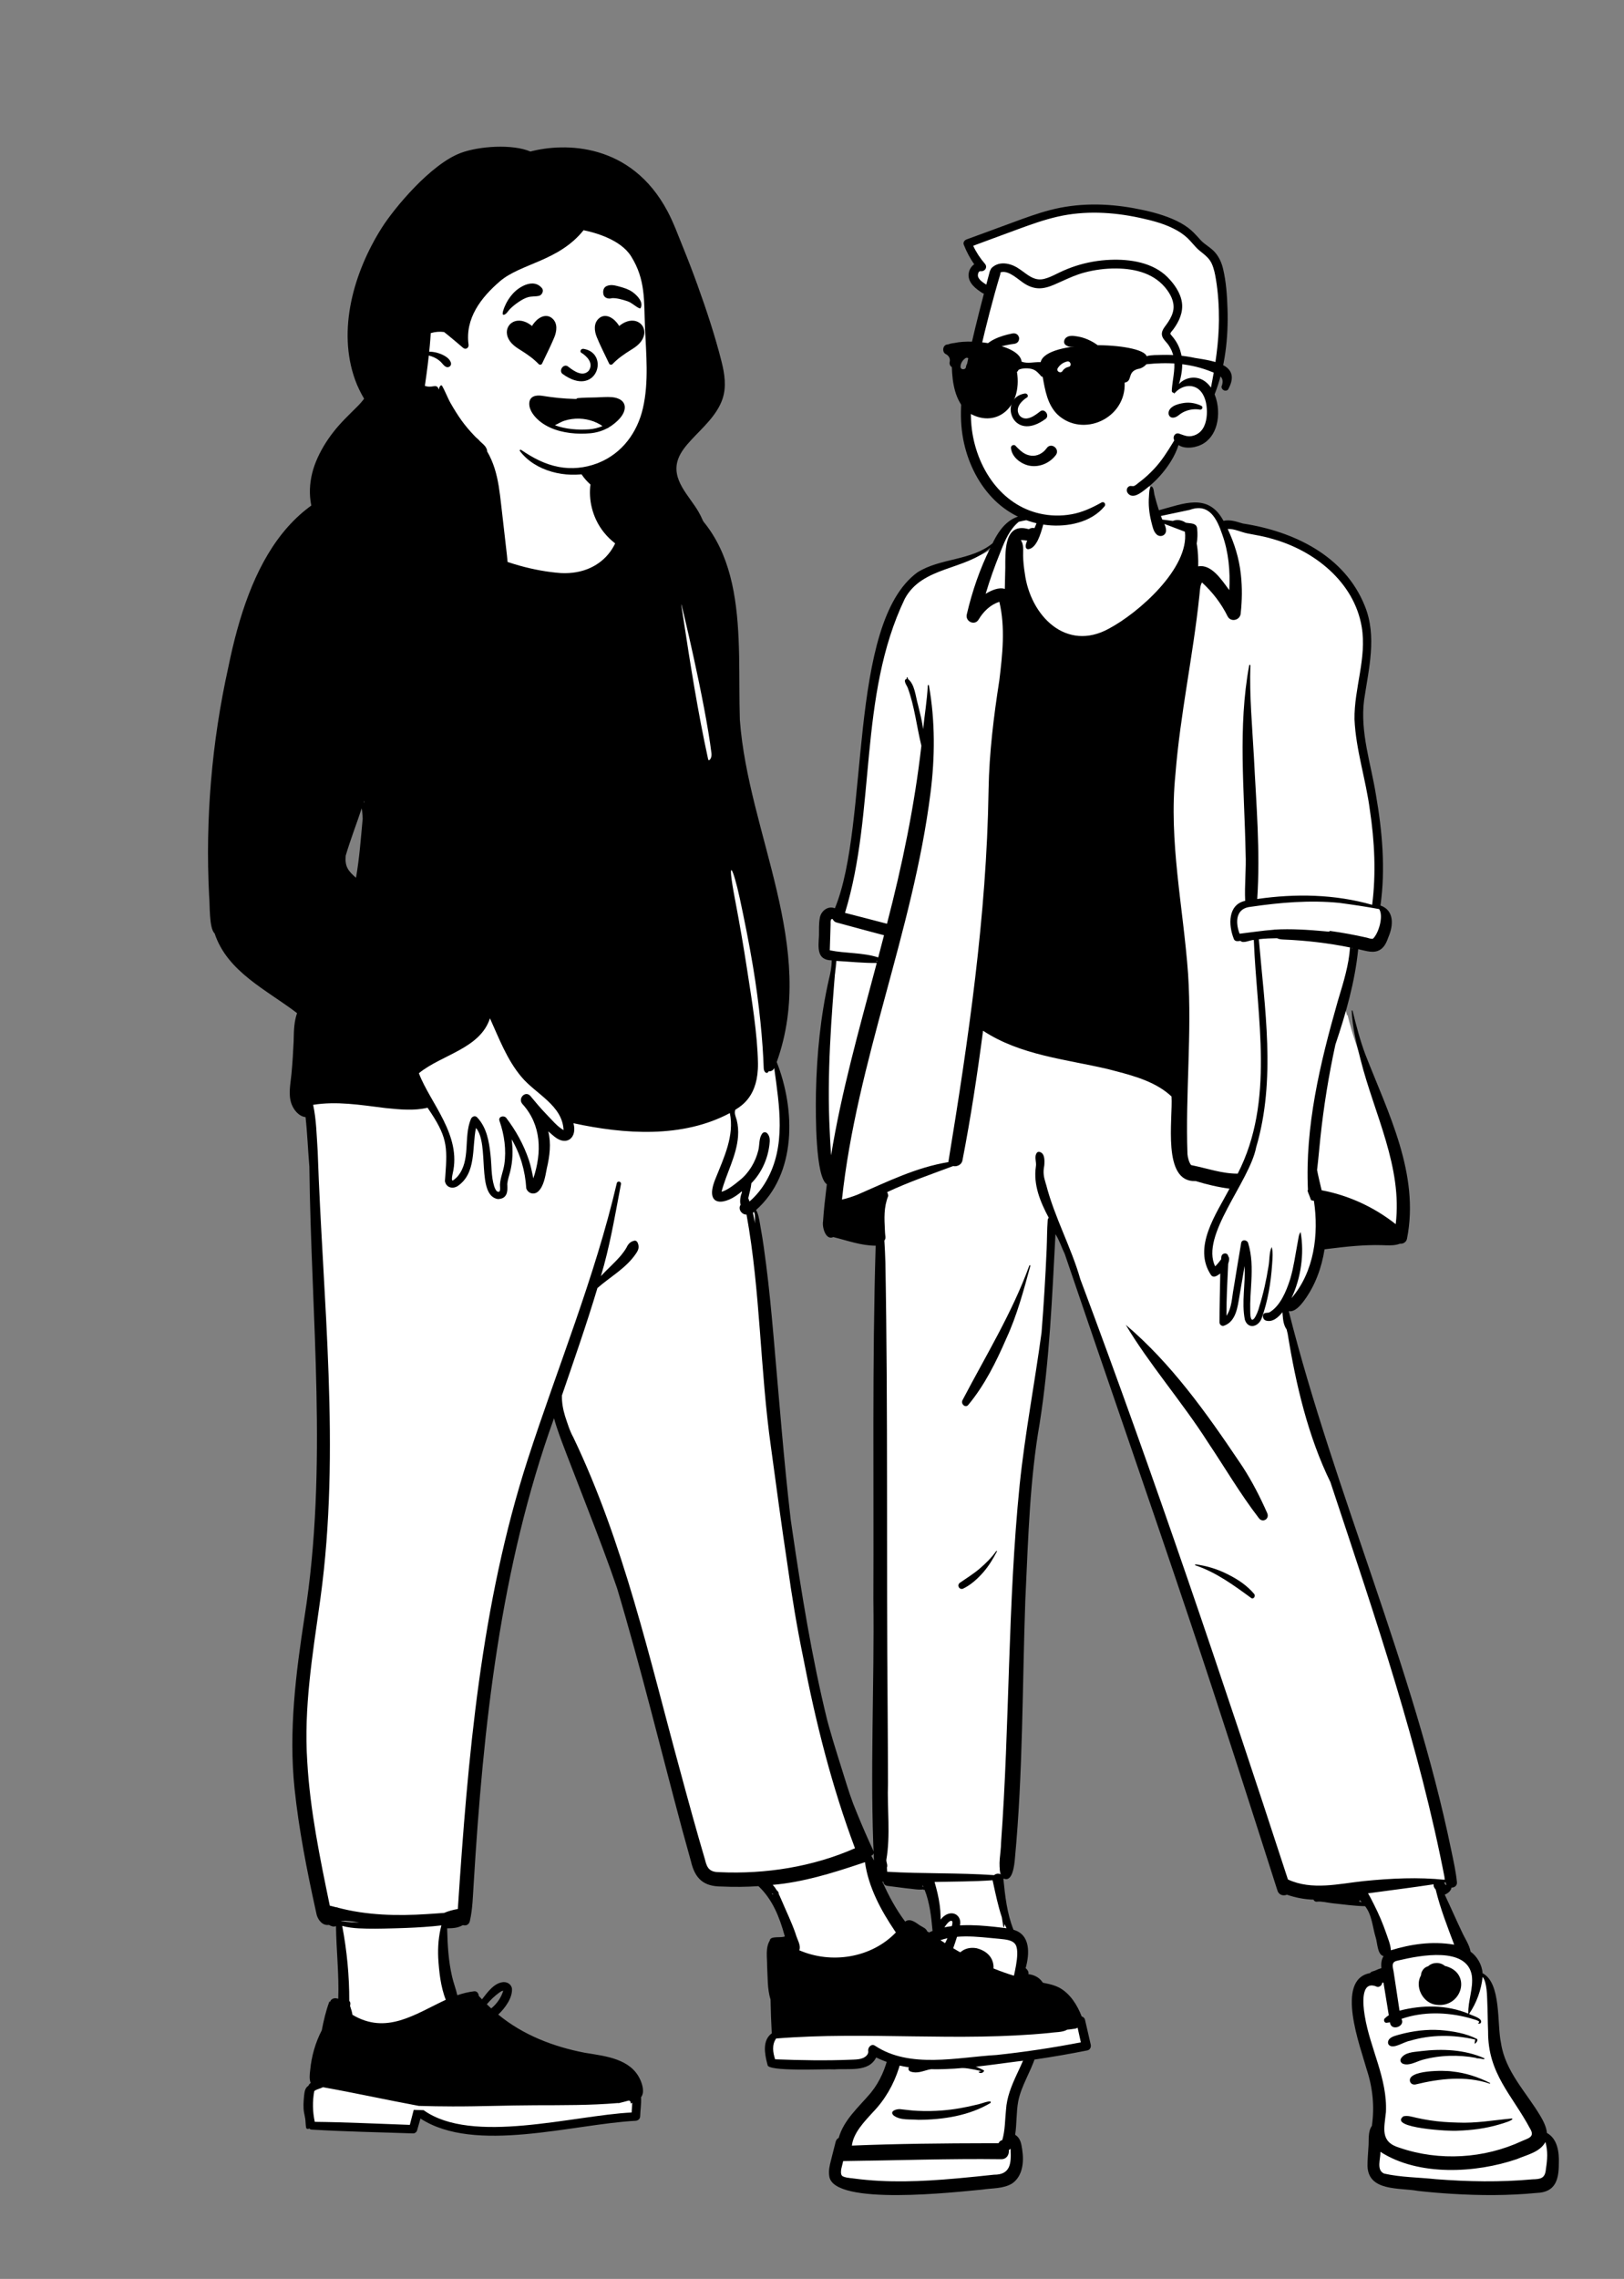
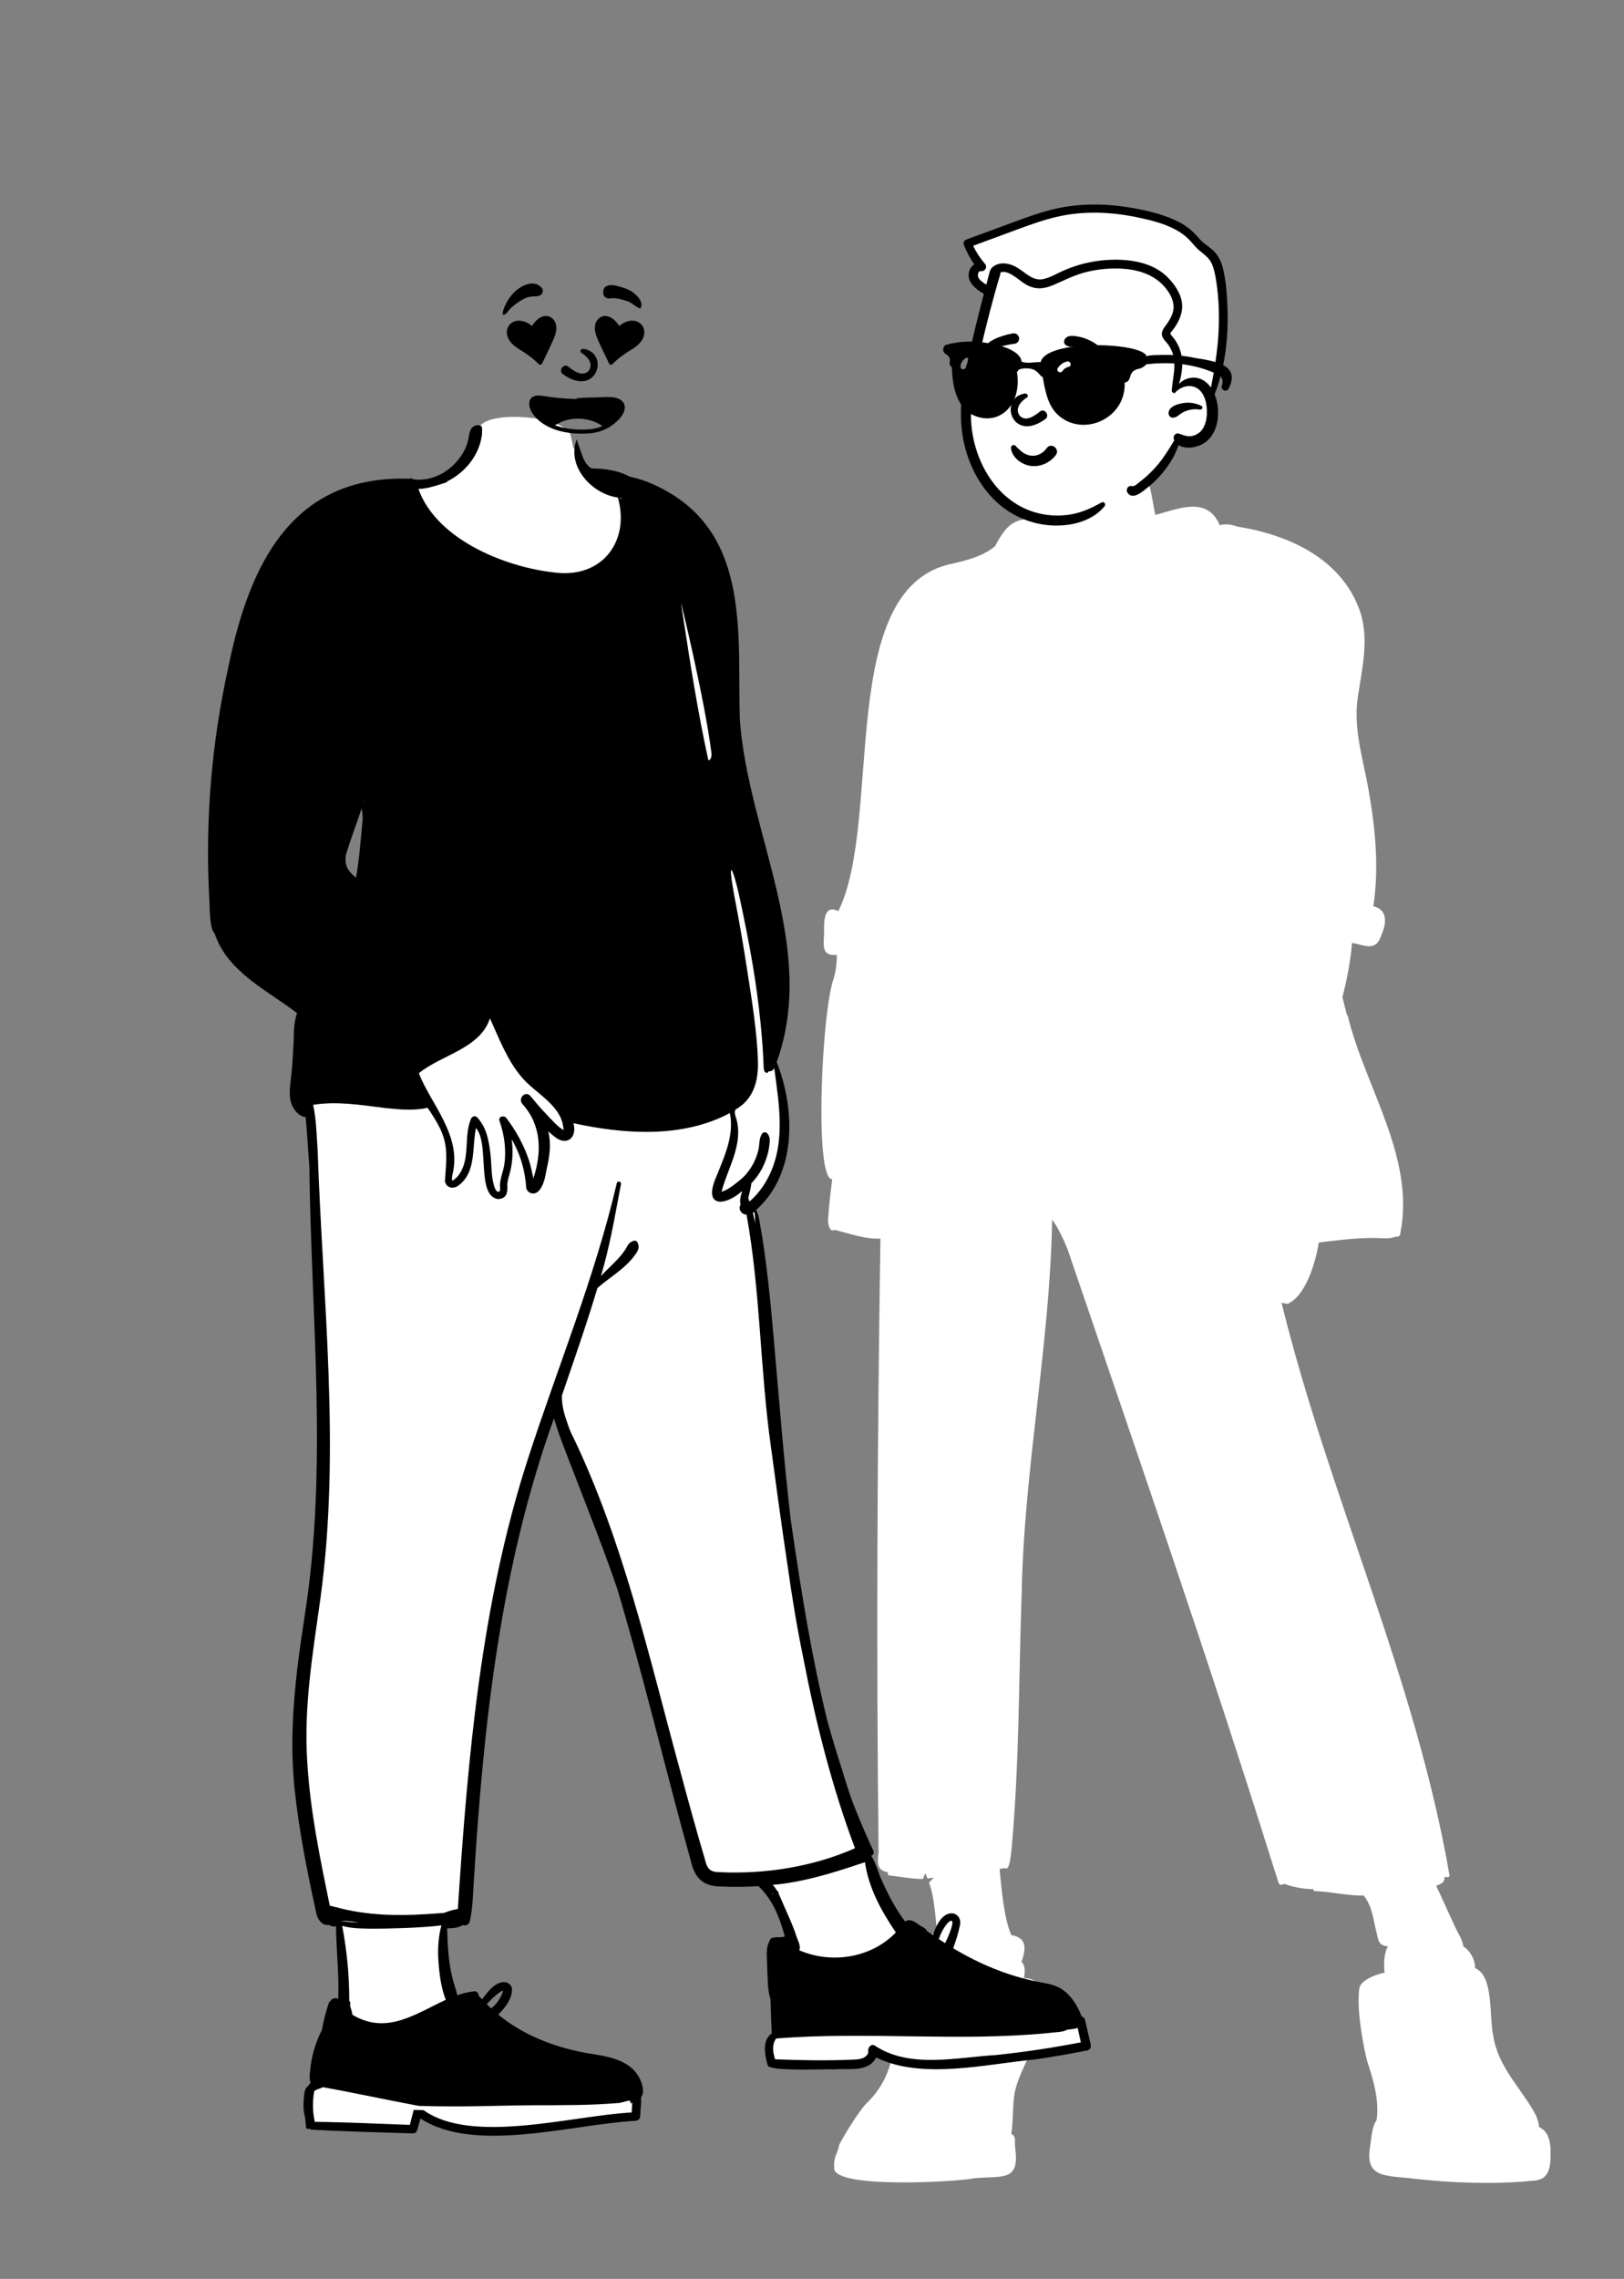
<svg xmlns="http://www.w3.org/2000/svg" width="256" height="359" viewBox="0 0 256 359" fill="none">
  <rect x="0" y="0" width="256" height="359" fill="#808080" stroke="none" />
  <path fill-rule="evenodd" clip-rule="evenodd" d="M131.182 185.77C128.311 185.834 129.542 158.974 131.459 154.025C131.728 153.022 131.949 151.651 131.905 150.42C129.534 150.658 129.789 149.031 129.911 147.068C129.871 145.51 129.763 142.295 132.141 143.547C139.271 129.234 131.562 92.234 150.334 88.749C152.596 88.198 154.934 87.629 156.838 86.056C158.854 82.32 159.88 81.843 163.219 81.602C163.837 78.237 164.993 74.642 168.437 73.333C171.591 72.094 175.261 71.995 178.549 72.656C181.271 73.547 181.52 78.619 182.124 81.12C185.79 80.146 190.307 78.096 192.28 82.743C193.236 82.456 194.122 82.642 195.093 82.961C203.233 84.276 211.131 87.969 214.151 95.674C216.016 100.298 214.692 105.332 213.993 110.12C213.34 115.335 215.06 120.166 215.858 125.181C217.045 132.088 217.26 137.628 216.485 142.761C218.533 143.228 218.684 145.096 217.855 147.051C217.612 147.712 217.367 148.409 216.829 148.783C215.735 149.474 214.32 148.678 213.131 148.556C212.883 151.314 212.404 154.02 211.612 157.096C211.841 158.017 212.105 159.045 212.341 159.969L212.421 159.882C215.136 171.287 223.212 182.366 220.702 194.487C220.554 194.891 220.274 194.807 220.059 194.8C218.813 195.275 217.669 194.973 216.412 195.022C213.432 195.024 210.553 195.407 207.882 195.74C207.393 198.938 205.806 204.175 202.975 205.394C202.927 205.411 202.088 205.235 202.018 205.23C209.554 235.872 223.114 264.206 228.5 295.466C228.532 295.847 227.913 295.646 227.71 295.692C227.738 296.559 227.179 296.768 226.396 297.076C227.405 299.191 228.313 301.302 229.317 303.422C229.783 304.471 230.541 305.507 230.68 306.629C231.791 307.341 232.54 308.734 232.52 310.033C235.517 311.304 234.702 317.578 235.386 320.686C236.078 325.315 239.366 328.548 241.622 332.344C242.081 333.106 242.57 334.105 242.592 335.062C243.99 335.719 244.511 337.154 244.419 339.571C244.424 342.398 243.629 343.474 241.484 343.543C235.66 344.126 228.863 343.889 223.005 343.225C218.623 342.666 215.02 343.281 216 338C216.201 336.722 216.245 335.035 217 334C217.465 330.921 216.482 327.631 215.479 324.589C214.869 322.027 213.839 316.736 214.266 313.297C214.463 311.707 217.7 310.832 218.27 310.755C218.089 309.558 218.169 307.466 218.811 306.634C217.632 306.47 217.335 306.157 217.09 304.843C216.503 302.716 216.425 300.407 214.971 298.614C212.357 298.648 209.751 297.983 207.138 297.902L207.008 297.601C205.463 297.581 203.926 297.307 202.459 296.771C202.134 296.925 201.718 297.057 201.535 296.563L200.662 293.827C190.505 261.413 179.246 228.92 168.267 196.744C167.627 195.179 166.856 193.517 165.854 192.123C165.514 211.81 161.401 231.477 161.048 251.155C160.571 264.692 160.694 278.087 159.424 291.673C159.097 294.548 158.75 294.452 158.322 294.276C158.15 294.303 157.747 294.389 157.571 294.426C157.858 297.283 158.187 301.921 159.409 304.843C162.11 305.261 161.626 307.34 161.027 309.062C161.671 309.614 161.58 310.9 161.389 311.612C163.93 311.615 164.484 313.688 164.309 314.996C164.067 317.183 164.203 320.587 162.747 322.455C161.89 324.837 160.495 327.086 159.95 329.652C159.607 331.54 159.739 334.291 159.409 336.164C160.24 336.549 159.888 337.153 160.028 338.32C160.747 343.665 158.215 342.757 153.738 343.125C151.054 343.719 130.624 344.901 131.507 341.345C131.357 339.897 132.028 339.261 132.316 337.836C132.445 337.457 134.991 333.078 136.509 331.42C141.6 326.623 141.378 320.182 141.217 312.763C141.516 310.752 143.059 308.827 145.027 309.043C144.462 306.896 145.509 305.028 147.698 304.407C147.48 301.976 147.25 298.672 146.449 296.569L147.203 295.799L146.194 295.92L145.859 295.074L145.493 296.001C143.761 296.001 141.806 295.616 140.146 295.435C139.881 295.45 140 295.088 139.956 294.949C138.389 294.624 138.217 293.788 138.494 291.799C138.129 259.491 138.288 227.487 138.787 195.119C136.337 195.229 133.949 194.333 131.542 193.736C130.687 194.274 130.444 192.357 130.544 191.944C130.68 189.802 130.944 187.714 131.182 185.77Z" fill="white" />
-   <path fill-rule="evenodd" clip-rule="evenodd" d="M181.483 76.614C181.119 76.903 181.157 77.701 181.121 78.149L181.119 78.178C181.004 79.529 181.159 80.886 181.488 82.198L181.516 82.307C181.681 82.951 181.827 83.755 182.343 84.206C182.9 84.694 183.786 84.378 183.807 83.591C183.817 83.225 183.695 82.872 183.541 82.529C184.621 82.947 185.702 83.361 186.787 83.764C187.48 89.512 179.472 96.549 174.836 99.013C168.084 102.761 162.403 97.021 161.539 90.273C161.394 89.376 161.296 88.455 161.277 87.546C161.262 86.787 161.416 85.728 160.908 85.079C161.268 85.07 161.587 85.121 161.939 85.176L161.922 85.205C161.723 85.563 161.441 86.452 162.072 86.52C163.435 86.376 164.069 83.98 164.401 82.832C164.617 82.049 164.915 78.803 164.256 78.42C164.057 79.192 164.135 80.029 163.894 80.802C163.344 81.024 162.297 81.084 162.054 81.125C159.222 81.158 157.616 83.197 156.468 85.583C153.103 88.352 148.267 87.876 144.633 90.157C133.514 98.239 137.145 129.701 131.607 143.085C130.498 142.625 129.368 143.546 129.22 144.67C129.067 145.535 129.112 146.461 129.1 147.337L129.095 147.446C129.004 149.238 128.695 151.251 131.108 151.29C131.105 152.29 130.917 153.258 130.676 154.224C129.34 160.067 128.757 166.086 128.625 172.077L128.618 172.517C128.575 175.666 128.536 185.406 130.342 186.559L130.258 187.245C130.049 188.961 129.852 190.681 129.742 192.406C129.568 193.301 130.158 195.446 131.361 194.878C133.567 195.425 135.743 196.232 138.035 196.237C137.48 214.765 137.756 233.311 137.674 251.847C137.851 265.51 137.114 279.286 137.758 292.897L137.735 293.089C137.553 294.617 137.498 295.946 139.26 296.47C139.285 296.843 139.572 297.043 139.913 297.087C140.878 297.217 141.844 297.341 142.811 297.46C143.711 297.527 144.675 297.752 145.572 297.645C145.485 297.733 145.721 297.746 145.746 297.682C146.565 299.741 146.802 301.985 147.005 304.181C145.019 304.94 143.935 306.648 144.259 308.789C142.255 308.87 140.791 311.103 140.511 312.984C140.331 314.283 140.475 315.572 140.533 316.873C140.81 321.319 140.159 326.108 137.296 329.654L137.177 329.795C135.336 331.965 133.003 333.954 132.209 336.791C131.989 336.894 131.808 337.093 131.729 337.405L131.214 339.429L130.959 340.441C130.771 341.178 130.605 341.933 130.705 342.697L130.716 342.771C131.217 347.608 150.995 345.276 154.855 344.929C156.406 344.685 158.109 344.818 159.506 343.994C161.22 342.86 161.434 340.559 161.14 338.675L161.115 338.499C160.996 337.656 160.822 336.773 160.025 336.301C160.293 334.556 160.189 332.769 160.508 331.03C160.991 328.569 162.449 326.434 163.194 324.072C164.28 322.861 164.317 320.973 164.544 319.424C164.716 317.921 164.857 316.409 164.915 314.897C165.073 312.899 164.208 311.251 162.112 310.99C162.209 310.612 161.943 310.284 161.679 310.042C162.303 307.817 162.476 304.763 159.765 304.004C158.739 301.451 158.44 298.685 158.167 295.963C158.2 295.956 158.232 295.951 158.264 295.945C159.614 296.508 159.895 293.838 159.985 292.793C161.264 279.245 161.146 265.618 161.626 252.028L161.673 251.046C162.094 242.092 162.344 233.06 163.888 224.225C165.442 214.379 165.849 204.372 166.38 194.423C167.006 195.397 167.342 196.517 167.849 197.556C174.42 216.912 181.162 236.211 187.658 255.594C192.366 269.628 196.864 283.736 201.376 297.835C201.606 298.557 202.332 298.706 202.862 298.475C204.214 298.945 205.632 299.212 207.059 299.258C207.145 299.456 207.322 299.601 207.58 299.573C208.343 299.489 209.221 299.728 209.985 299.818C211.731 299.991 213.427 300.259 215.189 300.285C216.281 301.669 216.35 303.546 216.853 305.193C217.143 306.033 217.098 307.916 218.098 308.153C217.74 308.707 217.693 309.372 217.751 310.058C217.44 310.129 217.124 310.263 216.831 310.4C216.546 310.545 216.169 310.532 215.973 310.824C210.383 311.839 214.468 322.483 215.439 326.003C216.393 328.881 216.692 331.886 216.257 334.891C215.591 335.812 215.814 337.182 215.712 338.274C215.659 339.249 215.56 340.238 215.569 341.213C215.678 345.266 220.668 344.607 223.483 345.133C225.241 345.338 227.007 345.481 228.772 345.592C233.251 345.871 237.754 345.892 242.223 345.458C245.109 345.366 245.73 343.479 245.725 340.897L245.729 340.79C245.794 339.038 245.513 336.922 243.853 336.011C243.77 335.086 243.302 334.151 242.824 333.342C240.6 329.593 237.261 326.308 236.605 321.809C235.96 318.864 236.69 312.381 233.704 310.845C233.635 309.519 232.823 308.167 231.817 307.45C231.623 306.346 230.891 305.33 230.439 304.315C229.516 302.377 228.662 300.408 227.744 298.468C228.225 298.264 228.736 297.889 228.803 297.357C229.264 297.362 229.72 297.063 229.664 296.5C229.501 294.865 229.144 293.257 228.808 291.651L228.766 291.45C222.772 262.397 210.394 235.23 203.152 206.549C204.126 206.726 205.037 205.609 205.576 204.881C207.316 202.532 208.344 199.689 208.796 196.806L209.614 196.704C212.341 196.368 215.082 196.074 217.833 196.153L218.496 196.175C219.232 196.198 219.97 196.192 220.67 195.926C221.158 195.972 221.667 195.709 221.787 195.159C223.825 184.979 218.817 175.318 215.231 166.119C214.386 163.857 213.785 161.563 213.211 159.221C213.192 159.145 213.074 159.161 213.077 159.239C213.189 161.843 213.833 164.468 214.487 166.978C216.633 175.488 221.106 183.833 220.013 192.843C216.613 190.159 212.576 188.294 208.335 187.505C208.091 186.439 207.82 185.38 207.617 184.307C207.817 182.658 207.953 181 208.127 179.342C208.648 174.384 209.444 169.438 210.504 164.566C212.15 159.665 213.586 154.697 214.1 149.529L214.193 149.548C215.334 149.78 216.591 150.284 217.649 149.555C218.321 149.088 218.611 148.315 218.883 147.571C219.658 145.769 219.801 143.4 217.608 142.647C218.426 136.917 217.894 130.936 216.906 125.259C216.114 120.284 214.378 115.382 215.028 110.289C215.75 105.394 217.095 100.268 215.15 95.477C211.954 87.481 203.86 83.688 195.9 82.467L195.771 82.429C194.786 82.136 193.89 81.828 192.864 82.05C190.443 77.547 186.518 79.378 182.686 80.382C182.427 79.618 182.211 78.837 182.008 78.057C181.882 77.659 181.924 76.742 181.483 76.614ZM159.299 338.487L159.309 338.683C159.41 340.791 159.296 342.598 156.689 342.584C154.896 342.776 153.102 342.963 151.305 343.126L150.631 343.186C145.299 343.662 139.902 343.896 134.58 343.18L134.358 343.149C133.913 343.086 133.09 343.098 132.737 342.769C132.313 342.196 132.804 341.104 132.907 340.439C141.212 340.342 149.527 340.035 157.837 340.141C158.711 340.145 159.106 339.397 159.025 338.714C159.124 338.648 159.216 338.57 159.299 338.487ZM243.614 337.43C244.023 338.869 243.922 340.23 243.691 341.672C243.576 343.182 242.86 343.278 241.564 343.314C236.504 343.782 231.407 343.684 226.346 343.291C223.633 342.998 220.845 343.009 218.183 342.407C216.913 341.843 217.646 340.068 217.603 338.98C223.582 342.843 232.624 342.353 239.144 340.117L239.248 340.073C240.791 339.423 242.762 339.014 243.614 337.43ZM233.71 311.432C234.425 312.241 234.412 314.606 234.444 315.262C234.521 316.845 234.509 318.431 234.577 320.014C234.527 326.68 238.366 330.005 241.217 335.364C241.996 336.665 240.862 336.85 239.939 337.271C233.965 340.06 226.897 340.486 220.656 338.351C217.518 337.437 218.203 335.32 218.47 332.73C218.732 327.438 215.955 322.67 215.133 317.551L215.104 317.371C214.858 315.836 214.468 312.072 216.831 312.887C217.351 313.208 217.839 312.806 217.901 312.314C217.963 312.324 218.026 312.33 218.087 312.331C218.363 314.042 218.649 315.75 218.924 317.461C218.693 317.609 218.476 317.775 218.284 317.966C218.05 318.198 218.214 318.685 218.566 318.656C218.747 318.64 218.926 318.613 219.103 318.579C219.244 320.066 221.6 319.231 220.919 318.039C224.306 316.866 228.038 316.959 231.477 317.859L231.491 317.865C231.758 317.971 233.672 318.356 233.056 318.656C232.799 318.687 233.384 319.023 233.486 318.503C233.52 317.849 232.031 317.528 231.575 317.256C232.725 315.606 233.511 313.467 233.71 311.432ZM146.942 306.207C150.133 304.474 154.054 305.117 157.515 305.424L157.66 305.44C158.541 305.535 159.768 305.594 160.172 306.504C160.758 307.961 159.787 311.221 159.483 312.842L159.344 313.409C159.105 314.399 158.882 315.383 158.8 316.407C158.798 316.441 158.83 316.465 158.86 316.465C160.072 315.166 160.617 313.419 161.183 311.753C161.425 311.891 161.661 312.041 161.883 312.205C162.752 315.199 163.043 318.387 162.355 321.441L162.33 321.549C161.48 325.323 158.835 328.41 158.583 332.354C158.415 333.949 158.452 335.583 157.995 337.131C157.735 337.189 157.508 337.381 157.406 337.623L155.915 337.625C148.705 337.637 141.494 337.703 134.289 338C134.522 335.969 136.31 334.166 137.569 332.773C141.434 328.804 143.105 323.103 142.469 317.608C142.134 314.859 140.604 310.54 144.346 309.524C144.619 311.765 144.989 313.998 145.193 316.247C144.487 316.589 144.531 317.49 145.393 317.472C145.781 318.779 147.079 318.25 146.939 317.018C151.688 315.258 154.413 314.669 159.04 317.319C159.17 317.3 158.685 316.779 158.623 316.687C157.161 315.106 154.915 314.362 152.808 314.336C150.72 314.335 148.756 315.125 146.786 315.735C146.49 313.613 146.29 311.477 146.056 309.347L146.005 308.891C145.882 307.773 145.926 306.849 146.942 306.207ZM223.268 333.616C222.573 333.461 221.934 333.225 221.228 333.385C218.742 335.257 228.898 335.785 229.763 335.652C231.964 335.587 234.166 335.307 236.285 334.683L236.448 334.635C236.727 334.557 238.744 333.986 238.352 333.728C235.487 333.983 232.682 334.51 229.763 334.373C228.306 334.342 226.845 334.239 225.404 334.019C224.688 333.909 223.975 333.776 223.268 333.616ZM156.124 331.295C156.579 330.611 154.36 331.52 154.072 331.528C152.235 331.982 150.365 332.326 148.478 332.469C147.213 332.566 145.935 332.586 144.667 332.524C143.729 332.491 142.8 332.352 141.868 332.256L141.834 332.255C141.28 332.235 140.17 332.58 140.854 333.241C141.918 334.068 143.493 333.816 144.768 333.938C148.641 333.925 152.742 333.3 156.124 331.295ZM228.935 326.325C227.818 326.122 221.673 326.056 222.285 327.948C222.434 328.307 222.774 328.426 223.131 328.369C226.935 327.442 231.038 326.956 234.829 328.236C234.891 328.257 234.933 328.156 234.873 328.129C233.009 327.192 231.014 326.537 228.935 326.325ZM149.164 324.475C148.161 324.399 147.151 324.426 146.147 324.501L145.821 324.527C145.371 324.562 144.907 324.604 144.476 324.735L144.395 324.761C143.844 324.939 142.602 325.889 143.545 326.346C144.557 326.675 145.413 326.284 146.39 326.032C149.113 325.385 151.975 325.604 154.673 326.265L154.293 326.388C154.269 326.371 154.239 326.411 154.261 326.43C154.534 326.669 154.908 326.584 155.102 326.287C155.135 326.236 155.114 326.154 155.06 326.126C153.232 325.164 151.216 324.632 149.164 324.475ZM233.965 324.234C230.89 322.869 227.327 322.718 224.029 323.114L223.794 323.143C222.766 323.264 221.424 323.319 220.835 324.28C220.632 324.614 220.842 324.995 221.171 325.115C222.138 325.47 223.276 324.76 224.206 324.496C226.955 323.741 229.892 323.661 232.687 324.183C232.668 324.287 233.131 324.241 233.231 324.278C233.358 324.271 234.196 324.549 233.965 324.234ZM156.424 322.103C153.741 320.795 150.64 320.483 147.744 321.158L147.623 321.192C146.34 321.554 144.274 321.98 143.814 323.343C143.715 323.65 143.93 324.064 144.253 324.127C145.348 324.336 146.341 323.535 147.331 323.15C150.244 322.052 153.542 321.789 156.555 322.597C156.575 322.716 156.595 322.834 156.616 322.953C156.565 322.919 156.511 322.995 156.552 323.037C157.033 323.374 157.533 322.522 156.424 322.103ZM227.054 319.803C224.883 319.658 222.695 319.935 220.599 320.509L220.205 320.618C219.633 320.779 218.891 321.033 218.807 321.653C218.775 321.9 218.836 322.07 219.036 322.223C219.766 322.77 221.352 321.624 222.259 321.489C225.552 320.497 229.087 320.511 232.422 321.27L232.536 321.296L232.455 321.871C232.376 322.145 233.109 321.498 232.831 321.203C231.07 320.304 229.015 319.965 227.054 319.803ZM154.377 318.777C152.635 318.461 150.838 318.401 149.076 318.56L148.868 318.579C147.816 318.673 144.409 318.808 145.215 320.592C145.35 320.89 145.742 320.928 145.996 320.799C146.848 320.366 147.778 320.21 148.718 320.067C152.037 319.604 155.427 319.794 158.667 320.69C158.597 320.801 158.742 320.933 158.879 320.959C159.221 321.022 159.221 320.613 159.075 320.396C158.9 320.138 158.553 320.044 158.285 319.931C157.037 319.386 155.714 319.017 154.377 318.777ZM220.355 308.854L220.554 308.806C223.878 308.022 231.248 306.615 232.012 311.208C232.282 313.231 231.389 315.204 231.455 317.208C228.008 315.802 224.196 315.816 220.614 316.746C220.297 314.666 219.994 312.585 219.67 310.507L219.618 310.258C219.474 309.557 219.424 309.009 220.355 308.854ZM227.758 309.69C227.034 309.067 225.826 309.076 225.115 309.756C224.466 309.893 224.007 310.585 223.997 311.178C223.009 312.92 224.2 315.327 226.087 315.761C230.346 316.662 232.25 310.793 227.758 309.69ZM153.961 306.91C150.397 306.271 149.103 310.807 152.028 312.646C156.16 314.725 158.913 308.188 153.961 306.91ZM225.996 296.838C225.943 297.184 226.113 297.431 226.316 297.665C227.047 300.669 228.147 303.466 229.231 306.346C225.704 305.759 222.371 306.271 219.25 307.232C219.212 306.353 218.813 305.442 218.536 304.613C217.996 303.04 217.343 301.507 216.59 300.026L216.495 299.842C216.225 299.315 215.964 298.764 215.645 298.26C219.097 297.787 222.549 297.361 225.996 296.838ZM156.466 296.197L156.558 296.615C156.955 298.429 157.331 300.259 157.92 302.021L157.928 302.058C158.019 302.502 158.222 304.561 158.35 303.108C158.448 303.326 158.553 303.543 158.665 303.756L158.055 303.683C154.792 303.294 151.375 302.958 148.168 303.782C148.493 301.26 148.015 298.851 147.318 296.467C150.374 296.396 153.403 296.419 156.466 296.197ZM214.345 299.331C214.457 299.436 214.566 299.544 214.67 299.656C214.529 299.62 214.388 299.585 214.258 299.554C214.263 299.471 214.321 299.409 214.345 299.331ZM145.471 297.018L145.538 297.175C145.549 297.201 145.56 297.227 145.571 297.253C145.519 297.222 145.462 297.193 145.401 297.167C145.429 297.121 145.452 297.073 145.471 297.018ZM201.301 147.799C201.614 147.951 201.94 147.989 202.371 148.007C205.876 148.153 209.37 148.56 212.812 149.255C212.622 152.048 211.775 154.754 210.968 157.417L210.801 158C208.077 167.541 205.7 177.511 206.179 187.49C206.152 187.5 206.126 187.514 206.102 187.526C206.145 187.649 206.176 187.774 206.22 187.895L206.248 187.967L206.412 188.375C206.502 188.601 206.59 188.828 206.666 189.061C206.8 189.109 206.964 189.144 207.121 189.167C207.916 194.45 207.16 200.374 203.577 204.506C205.064 201.386 205.635 197.506 205.022 194.098C204.689 194.46 204.666 195.293 204.538 195.834C204.188 197.684 203.943 199.559 203.417 201.37L203.36 201.551C202.771 203.405 201.785 205.797 200.077 206.754C199.754 206.851 199.256 206.73 199.103 207.127C199.015 207.481 199.179 207.918 199.542 208.028L199.567 208.036C200.608 208.331 201.491 207.545 202.158 206.715L202.191 207.149C202.255 207.969 202.345 208.756 202.819 209.43C202.875 209.665 202.93 209.901 202.987 210.135C204.272 218.09 206.205 226.312 209.725 233.492L210.134 234.73C216.826 254.949 223.755 275.154 227.788 296.132C223.551 295.684 219.278 295.901 215.049 296.322C211.061 296.737 206.843 297.843 203.023 296.077C192.672 264.359 181.995 232.737 170.293 201.502C168.883 196.545 166.234 191.764 164.924 186.681L164.841 186.413C164.533 185.394 164.389 184.733 164.615 183.595L164.625 183.456C164.671 182.743 164.688 181.663 163.877 181.465C163.74 181.431 163.56 181.458 163.465 181.577C162.964 182.221 163.433 183.042 163.289 183.791C162.868 186.654 163.994 189.354 165.311 191.823C165.225 191.927 165.166 192.055 165.156 192.196C165.041 193.718 165.055 195.255 164.989 196.78C164.802 201.166 164.529 205.547 164.184 209.922C163.101 217.936 161.567 225.866 160.734 233.914C158.836 252.661 159.177 271.551 157.799 290.335C157.788 291.985 157.271 293.7 157.794 295.301C157.465 295.084 156.996 295.132 156.707 295.395C151.089 295.005 145.462 295.196 139.845 294.861C139.839 294.608 139.82 294.371 139.81 294.188C139.968 293.813 139.707 293.397 139.714 292.999C140.4 289.101 139.835 284.911 139.977 280.926C139.97 277.153 139.951 273.382 139.925 269.61C139.713 246.039 139.999 222.462 139.569 198.894C139.535 197.735 139.483 196.579 139.408 195.423C139.717 195.078 139.511 194.588 139.511 194.173L139.493 193.805C139.399 191.942 139.292 190.23 140.016 188.394C139.999 188.176 139.949 187.971 139.835 187.803C143.223 186.209 146.76 185.002 150.257 183.69C150.848 183.836 151.586 183.468 151.71 182.831C153.028 176.048 154.066 169.222 154.964 162.373C160.836 166.241 167.997 166.853 174.665 168.42L175.927 168.748C179.04 169.562 182.305 170.509 184.672 172.727C184.911 176.228 183.133 186.317 188.476 186.054C190.227 186.59 192.026 187.02 193.817 187.251C191.732 191.222 187.927 196.514 190.935 200.912C191.371 201.375 191.958 200.905 192.357 200.617C192.307 203.188 192.239 205.746 192.236 208.315C192.236 208.658 192.588 208.967 192.928 208.85C194.854 208.184 195.092 205.87 195.391 204.124C195.658 202.565 195.926 201.006 196.19 199.445C196.358 202.245 195.686 205.127 196.233 207.895C196.758 209.478 198.39 209.006 198.879 207.679L198.893 207.639C199.861 204.948 200.332 202.075 200.527 199.226L200.538 199.059C200.594 198.194 200.686 197.279 200.472 196.442C200.04 197.257 200.147 198.589 199.946 199.576C199.609 201.685 199.152 203.78 198.511 205.817L198.494 205.889C198.205 207.083 197.07 209.411 197.083 206.487C197.039 205.001 197.167 203.52 197.247 202.037L197.258 201.825C197.363 199.8 197.352 197.756 196.746 195.804C196.592 195.304 195.754 195.21 195.652 195.804C195.245 198.179 194.857 200.556 194.468 202.933C194.184 204.385 194.196 206.023 193.335 207.275C193.324 204.541 193.476 201.815 193.606 199.084L193.632 199C193.738 198.651 193.853 198.187 193.609 197.885C193.514 197.262 192.607 197.333 192.53 197.986C192.513 198.122 192.501 198.26 192.487 198.397C192.187 198.776 191.907 199.162 191.552 199.487C189.179 194.626 196.943 186.231 198.015 180.741C201.172 170.051 199.357 158.843 198.438 147.956C199.388 147.844 200.345 147.813 201.301 147.799ZM227.884 296.504C227.92 296.639 227.948 296.787 228.013 296.909C227.961 296.918 227.909 296.928 227.856 296.939C227.793 296.81 227.726 296.684 227.653 296.561C227.73 296.543 227.807 296.525 227.884 296.504ZM188.475 246.437C188.375 246.42 188.335 246.558 188.432 246.59C191.704 247.681 194.461 249.712 197.218 251.726C197.609 252.012 197.974 251.416 197.701 251.093C196.547 249.738 195.135 248.803 193.563 248.016L193.47 247.97C191.898 247.175 190.211 246.669 188.475 246.437ZM157.15 244.409C157.188 244.335 157.087 244.278 157.041 244.344C156.312 245.374 155.348 246.333 154.39 247.142C153.42 247.962 152.362 248.61 151.324 249.33C150.764 249.717 151.244 250.543 151.852 250.246C153.035 249.67 154.096 248.717 154.965 247.725C155.86 246.702 156.523 245.608 157.15 244.409ZM177.46 208.702C181.07 214.788 186.401 220.917 190.379 227.158C193.066 231.159 195.496 235.331 198.44 239.152C199.029 239.956 200.165 239.284 199.761 238.369C198.641 235.833 197.393 233.397 195.89 231.073L195.405 230.351C190.171 222.569 184.623 214.773 177.46 208.702ZM162.418 199.415C162.45 199.314 162.302 199.269 162.262 199.359L162.257 199.37C159.547 206.826 155.369 213.604 151.713 220.596C151.43 221.168 152.184 221.858 152.634 221.317C155.214 218.212 157.024 214.56 158.629 210.864C160.321 207.2 161.359 203.298 162.418 199.415ZM156.122 86.272C154.462 89.615 153.244 93.153 152.4 96.793C152.14 97.917 153.642 98.607 154.249 97.622L154.267 97.592C155.014 96.342 156.126 95.242 157.534 94.811C158.493 98.847 158.026 103.112 157.528 107.187C156.644 112.865 155.94 118.566 155.835 124.32L155.83 124.628C155.522 144.275 152.645 163.835 149.493 183.071C144.455 183.883 139.842 186.174 135.198 188.188C134.391 188.504 133.567 188.779 132.722 188.97C135.055 167.161 143.929 146.707 146.671 124.978C147.396 119.327 147.43 113.588 146.429 107.969C146.412 107.861 146.26 107.898 146.253 107.993C146.143 110.301 145.75 112.579 145.517 114.874C145.358 113.563 144.992 112.235 144.696 110.979C144.333 109.749 144.199 107.776 143.139 106.974L143.072 106.742C143.044 106.642 142.896 106.684 142.92 106.784C142.931 106.831 142.942 106.878 142.952 106.925C142.271 107.107 142.907 107.918 143.076 108.307C144.17 111.252 144.495 114.44 145.242 117.476C144.162 126.953 142.216 136.309 139.819 145.52C137.618 144.937 135.409 144.376 133.201 143.806C138.125 127.697 135.246 109.719 142.622 94.337C145.386 89.175 152.192 89.876 156.122 86.272ZM193.529 83.328C194.561 83.272 195.64 83.836 196.631 84.029C197.946 84.285 199.253 84.488 200.538 84.882C207.117 86.694 213.464 91.643 214.656 98.773C215.475 103.669 213.446 108.44 213.518 113.322C213.732 118.16 215.319 122.809 215.937 127.597C216.681 132.494 216.938 137.619 216.299 142.539C210.398 140.857 204.235 140.752 198.183 141.62C198.688 134.163 198.026 126.668 197.659 119.216C197.396 114.429 196.944 109.622 197.104 104.826C197.107 104.72 196.935 104.694 196.919 104.8C195.104 114.594 196.168 124.536 196.352 134.414C196.468 136.909 196.161 139.429 196.285 141.91C193.534 142.506 193.633 145.73 194.474 147.855C194.623 148.366 195.13 148.277 195.539 148.215C195.983 148.684 197.042 148.072 197.646 148.072C198.119 160.332 200.989 173.428 195.107 184.887C192.648 184.901 190.28 184.048 187.89 183.564L187.76 183.538L187.757 183.537C187.405 183.077 187.233 182.339 187.186 181.798C186.852 172.356 187.898 162.893 187.286 153.45C186.537 142.969 184.211 132.552 185.287 122C186.031 112.569 188.073 103.309 189.058 93.906L189.108 93.419C189.169 92.84 189.192 92.199 189.478 91.757C191.138 93.278 192.532 95.086 193.53 97.121C194.082 98.104 195.562 97.667 195.585 96.557C195.798 94.576 195.829 92.587 195.614 90.605L195.594 90.43C195.327 87.95 194.581 85.582 193.529 83.328ZM131.785 151.372C133.924 151.486 136.065 151.724 138.208 151.696L137.993 152.51C135.398 162.271 132.636 172.015 131.008 182.002L130.949 181.066C130.89 180.129 130.833 179.192 130.797 178.253C130.335 169.277 131.04 160.313 131.785 151.372ZM138.042 151.381L138.296 151.369L138.28 151.424C138.228 151.414 138.175 151.404 138.122 151.395L138.042 151.381ZM131.071 144.788C131.111 144.776 131.179 144.776 131.255 144.779C131.365 145.033 131.586 145.243 131.843 145.312L133.988 145.894C135.775 146.38 137.563 146.863 139.353 147.332C139.053 148.497 138.748 149.662 138.439 150.826C135.997 150.033 133.294 150.213 130.804 149.703C130.834 148.358 130.907 147.007 130.93 145.66C130.936 145.44 130.891 145.086 131.003 144.889C131.073 144.764 131.003 144.81 131.071 144.788ZM213.1 149.315L213.167 149.329C213.144 149.39 213.124 149.452 213.105 149.514C213.104 149.447 213.103 149.381 213.1 149.315ZM197.201 142.845C201.801 142.17 206.48 141.771 211.12 142.231C213.219 142.517 215.349 142.822 217.407 143.213C218.122 144.32 217.33 147.014 216.44 147.866C216.173 147.968 215.713 147.769 215.457 147.712C213.537 147.274 211.598 146.922 209.649 146.648C209.591 146.721 209.506 146.769 209.401 146.759L208.954 146.717C206.266 146.47 203.554 146.289 200.861 146.444L200.841 146.459C199.023 146.593 197.212 146.882 195.403 147.091C194.688 145.207 194.811 143.047 197.201 142.845ZM163.726 81.428C163.548 82.035 163.334 82.624 163.068 83.198C162.791 83.12 162.409 83.182 162.205 83.359L162.118 83.343C161.879 83.297 161.593 83.227 161.518 83.219C158.231 82.76 158.482 87.195 158.47 89.423C158.45 90.54 158.427 91.659 158.394 92.776C157.453 92.453 156.195 93.033 155.373 93.547C156.017 91.386 156.773 89.261 157.617 87.173L157.809 86.684C158.465 85.026 159.2 83.356 160.59 82.202C161.663 81.918 162.704 81.867 163.726 81.428ZM187.56 80.315C190.616 79.216 191.826 81.713 192.673 84.204C193.672 86.962 193.945 89.999 193.779 92.966L193.676 92.829C192.552 91.318 190.931 88.824 188.881 89.225C188.901 88.078 188.86 86.819 188.642 85.628C188.77 84.86 188.802 84.084 188.714 83.308C188.667 82.334 187.616 82.482 186.923 82.344C186.324 81.942 185.599 81.78 184.87 82.063C184.321 81.99 183.771 81.919 183.221 81.849C183.137 81.662 183.068 81.474 182.997 81.283C184.519 80.966 186.041 80.639 187.56 80.315Z" fill="black" />
  <path fill-rule="evenodd" clip-rule="evenodd" d="M166.554 82.121C168.974 82.135 171.03 81.448 172.599 80.311C174.557 79.613 176.919 78.535 178.353 77.404C178.913 77.547 179.582 76.952 180.01 76.638C182.673 74.648 184.763 71.736 185.382 68.819C186.338 70.026 187.698 70.077 189.001 69.476C191.733 67.926 191.631 64.662 190.648 62.223C192.715 57.58 194.148 45.325 190.992 40.379C190.346 39.639 189.399 39.196 188.717 38.438C188.11 37.775 187.533 37.097 186.827 36.572C184.672 34.931 180.961 34.057 178.638 33.646C168.938 31.548 161.486 35.32 152.7 38.502C153.205 39.767 153.905 40.921 154.706 41.997C152.525 42.812 153.527 44.644 155.219 45.572L156.227 45.082C154.656 50.705 151.042 64.688 152.602 69.178C153.845 76.184 159.302 82.171 166.554 82.121Z" fill="white" />
  <path fill-rule="evenodd" clip-rule="evenodd" d="M165.153 82.724C168.295 83.047 172.027 82.304 174.121 79.75C174.184 79.673 174.211 79.587 174.213 79.503C174.215 79.41 174.184 79.321 174.13 79.251C174.073 79.177 173.993 79.126 173.9 79.109C173.822 79.096 173.734 79.105 173.642 79.156L173.45 79.263C172.019 80.054 170.534 80.728 168.913 81.016C167.244 81.314 165.545 81.28 163.891 80.903C160.878 80.216 158.439 78.463 156.644 76.153C154.642 73.574 153.439 70.301 153.132 67.027C152.761 63.06 153.623 59.117 154.514 55.275C155.451 51.239 156.475 47.223 157.665 43.254C157.7 43.135 157.71 43.023 157.7 42.92C158.05 42.782 158.424 42.821 158.796 42.946C159.475 43.175 160.151 43.693 160.715 44.12C160.92 44.275 161.11 44.418 161.281 44.535C161.98 45.014 162.745 45.359 163.6 45.413C164.489 45.47 165.361 45.193 166.169 44.847C166.579 44.671 166.983 44.489 167.385 44.307C168.53 43.789 169.662 43.277 170.899 42.944C172.556 42.498 174.266 42.278 175.982 42.294C179.045 42.322 182.117 43.111 183.994 45.703C184.754 46.753 185.25 47.96 184.863 49.256C184.653 49.961 184.256 50.6 183.823 51.189L183.674 51.389C183.437 51.713 183.23 52.034 183.168 52.377C183.116 52.664 183.156 52.968 183.361 53.3C183.49 53.51 183.654 53.698 183.819 53.885C183.938 54.02 184.057 54.155 184.16 54.3C184.367 54.593 184.55 54.908 184.694 55.237C184.975 55.88 185.094 56.572 185.119 57.27C185.15 58.113 185.031 58.937 184.914 59.762C184.831 60.347 184.748 60.932 184.714 61.525C184.708 61.629 184.74 61.706 184.784 61.763C184.838 61.832 184.917 61.876 185.007 61.889C185.035 61.892 185.063 61.893 185.091 61.89C185.077 61.947 185.065 62.005 185.054 62.062C185.111 61.989 185.172 61.918 185.235 61.849C185.24 61.847 185.244 61.845 185.248 61.843C185.313 61.807 185.369 61.752 185.404 61.681C185.495 61.597 185.59 61.517 185.691 61.442C186.213 61.052 186.824 60.82 187.436 60.813C188.026 60.805 188.617 61.006 189.072 61.431C189.976 62.275 190.241 63.653 190.251 64.836C190.26 66.043 189.981 67.493 188.929 68.243C188.507 68.543 187.991 68.724 187.472 68.729C187.042 68.734 186.63 68.581 186.224 68.436C186.099 68.391 185.975 68.347 185.85 68.306C185.709 68.26 185.581 68.263 185.469 68.297C185.342 68.335 185.235 68.413 185.155 68.517C185.075 68.621 185.023 68.751 185.007 68.887C184.991 69.019 185.009 69.156 185.065 69.279C185.079 69.31 185.094 69.341 185.109 69.37L184.878 69.751C183.992 71.205 183.09 72.633 181.908 73.883C181.229 74.6 180.51 75.277 179.721 75.87L179.607 75.954C179.539 76.004 179.464 76.066 179.383 76.132C179.153 76.32 178.877 76.573 178.62 76.583C178.543 76.586 178.477 76.576 178.416 76.569C178.269 76.549 178.146 76.544 178.025 76.593C177.928 76.633 177.827 76.707 177.724 76.86C177.654 76.963 177.618 77.093 177.618 77.225C177.618 77.358 177.654 77.49 177.719 77.595C177.853 77.812 178.015 77.946 178.191 78.022C178.387 78.107 178.604 78.12 178.829 78.078C179.384 77.975 179.999 77.514 180.39 77.214L180.465 77.156C181.332 76.495 182.153 75.763 182.875 74.945C184.104 73.551 185.208 71.908 185.775 70.114C186.175 70.377 186.669 70.501 187.185 70.521C187.938 70.55 188.734 70.356 189.321 70.078C190.613 69.464 191.399 68.303 191.767 66.969C192.194 65.419 192.055 63.637 191.514 62.245C191.499 62.204 191.482 62.164 191.465 62.123C193.131 57.899 193.643 53.209 193.501 48.702C193.434 46.593 193.29 44.379 192.793 42.321C192.57 41.399 192.183 40.521 191.564 39.795C191.212 39.381 190.779 39.059 190.345 38.737C189.968 38.459 189.59 38.181 189.272 37.833L189.122 37.668C189.089 37.632 189.057 37.596 189.024 37.561C188.475 36.955 187.941 36.367 187.275 35.871C186.502 35.295 185.649 34.844 184.763 34.47C182.854 33.664 180.8 33.18 178.768 32.806C174.371 31.997 169.857 31.958 165.514 33.095C163.495 33.623 161.536 34.347 159.579 35.069C159.398 35.136 159.216 35.203 159.035 35.27C157.514 35.831 155.993 36.388 154.472 36.946C153.765 37.205 153.058 37.465 152.351 37.724C152.198 37.78 152.048 37.902 151.962 38.053C151.879 38.2 151.854 38.371 151.922 38.542C152.355 39.642 152.902 40.673 153.569 41.637C153.337 41.794 153.14 42.004 152.991 42.249C152.803 42.559 152.691 42.926 152.683 43.316C152.658 44.621 153.845 45.505 154.829 46.145C154.921 46.205 155.011 46.24 155.099 46.256C154.145 49.906 153.232 53.568 152.457 57.259L152.403 57.515C151.604 61.378 151.088 65.32 151.844 69.234C152.495 72.605 154.007 75.858 156.37 78.369C158.685 80.83 161.792 82.379 165.153 82.724ZM185.84 60.502C186.251 59.196 186.469 57.774 186.312 56.45C186.213 55.618 185.963 54.816 185.556 54.083C185.322 53.662 185.038 53.273 184.728 52.907L184.621 52.784C184.567 52.721 184.513 52.663 184.496 52.591C184.486 52.549 184.496 52.503 184.522 52.448C184.578 52.326 184.684 52.209 184.782 52.094C184.845 52.021 184.906 51.95 184.957 51.88C185.859 50.659 186.531 49.205 186.313 47.656C186.099 46.145 185.11 44.737 184.056 43.675C181.737 41.338 178.14 40.801 174.99 40.93C173.156 41.005 171.325 41.328 169.578 41.893C168.717 42.172 167.875 42.511 167.057 42.901L166.876 42.987C166.778 43.035 166.68 43.083 166.582 43.131C165.943 43.445 165.301 43.762 164.606 43.932C163.25 44.266 162.33 43.564 161.364 42.856C161.032 42.613 160.696 42.367 160.338 42.152L160.265 42.108C159.62 41.734 158.848 41.482 158.107 41.493C157.463 41.503 156.842 41.709 156.336 42.195C156.232 42.295 156.173 42.404 156.145 42.512C156.089 42.591 156.043 42.684 156.014 42.795C155.833 43.475 155.653 44.156 155.473 44.837L155.326 44.742C154.89 44.459 154.417 44.136 154.203 43.662C154.121 43.48 154.133 43.177 154.236 42.953C154.273 42.875 154.321 42.806 154.387 42.763C154.435 42.731 154.493 42.717 154.561 42.722C154.725 42.743 154.875 42.719 155.003 42.665C155.15 42.603 155.268 42.5 155.344 42.377C155.422 42.25 155.458 42.101 155.439 41.947C155.422 41.815 155.365 41.676 155.252 41.546C154.51 40.689 153.884 39.744 153.409 38.718L156.553 37.554C157.674 37.139 158.796 36.725 159.918 36.312L160.532 36.086C162.572 35.337 164.623 34.606 166.745 34.124C170.961 33.166 175.357 33.391 179.562 34.292L179.816 34.347C181.58 34.733 183.368 35.198 184.987 36.008C185.782 36.405 186.538 36.889 187.187 37.499C187.473 37.769 187.732 38.064 187.991 38.359C188.355 38.772 188.718 39.184 189.15 39.532L189.551 39.853C190.147 40.334 190.685 40.803 191.021 41.548C191.373 42.328 191.541 43.189 191.678 44.028C192.024 46.142 192.16 48.29 192.147 50.431C192.125 54.026 191.579 57.548 190.89 61.058C190.337 60.266 189.559 59.651 188.562 59.52C187.912 59.435 187.267 59.556 186.708 59.844C186.385 60.01 186.09 60.232 185.84 60.502ZM186.884 64.771C187.612 64.488 188.377 64.396 189.147 64.531C189.228 64.545 189.305 64.528 189.37 64.49C189.436 64.452 189.487 64.392 189.515 64.325C189.548 64.248 189.549 64.165 189.521 64.091C189.496 64.027 189.449 63.964 189.361 63.923C188.527 63.524 187.6 63.348 186.679 63.473L186.588 63.486C186.117 63.556 185.456 63.703 184.959 63.992C184.569 64.22 184.284 64.533 184.213 64.943C184.176 65.156 184.229 65.379 184.352 65.54C184.471 65.696 184.652 65.8 184.887 65.793C185.302 65.782 185.547 65.606 185.843 65.379C185.879 65.352 185.915 65.323 185.954 65.295C186.239 65.081 186.551 64.9 186.884 64.771Z" fill="black" />
  <path fill-rule="evenodd" clip-rule="evenodd" d="M164.574 73.116C165.307 72.817 165.961 72.318 166.439 71.68C166.605 71.459 166.648 71.225 166.613 71.01C166.574 70.77 166.432 70.552 166.238 70.406C166.043 70.259 165.799 70.186 165.564 70.223C165.36 70.255 165.156 70.367 164.995 70.6L164.961 70.646C164.677 71.031 164.307 71.347 163.885 71.55C163.478 71.746 163.023 71.838 162.553 71.784C161.656 71.683 161.038 71.198 160.381 70.539C160.3 70.456 160.219 70.37 160.137 70.283C160.085 70.204 160.013 70.153 159.934 70.127C159.845 70.097 159.745 70.099 159.654 70.131C159.565 70.162 159.486 70.22 159.433 70.298C159.383 70.372 159.354 70.463 159.364 70.568C159.424 71.251 159.78 71.861 160.287 72.339C160.85 72.87 161.596 73.238 162.298 73.367C163.072 73.509 163.86 73.407 164.574 73.116ZM161.933 62.583C161.11 63.084 159.856 64.252 160.742 65.493C161.784 66.588 163.285 65.333 164.024 64.765C164.71 64.325 165.48 65.457 164.844 65.97C159.5 69.929 157.332 62.714 161.517 61.995C161.978 61.915 162.149 62.428 161.933 62.583ZM171.509 57.976C171.418 56.846 169.699 56.589 169.528 57.707C169.375 58.709 169.555 59.629 170.006 60.53C170.437 61.392 171.519 60.99 171.601 60.205C171.711 59.154 171.566 58.678 171.509 57.976ZM158.422 57.475C158.182 57.161 157.836 56.946 157.421 57.068C156.126 57.446 156.508 59.287 156.963 60.183C157.21 60.669 158.009 60.793 158.37 60.364C158.959 59.666 159.241 58.271 158.492 57.583C158.472 57.547 158.45 57.511 158.422 57.475ZM170.024 53.033L169.819 52.998C169.186 52.888 168.399 52.783 167.951 53.292C167.714 53.562 167.632 54.064 167.951 54.323C168.513 54.778 169.134 54.601 169.807 54.64C170.361 54.672 170.894 54.764 171.429 54.916C172.601 55.252 173.556 55.864 174.557 56.535C174.688 56.624 174.822 56.456 174.759 56.333C174.182 55.2 173.062 54.27 171.94 53.703C171.342 53.4 170.686 53.149 170.024 53.033ZM159.603 52.527L159.446 52.559C157.742 52.916 155.527 53.628 154.72 55.303C154.689 55.54 154.722 55.591 154.748 55.624L154.757 55.635C154.779 55.664 154.796 55.703 154.899 55.735C154.927 55.728 154.956 55.721 154.985 55.713C155.355 55.616 155.648 55.483 155.931 55.344L156.239 55.193C156.595 55.018 156.955 54.849 157.336 54.725C158.149 54.459 158.986 54.272 159.836 54.172C160.02 54.151 160.197 54.088 160.337 53.982C160.47 53.881 160.571 53.74 160.617 53.554C160.677 53.313 160.66 53.131 160.531 52.913C160.434 52.75 160.295 52.637 160.135 52.572C159.972 52.506 159.787 52.49 159.603 52.527Z" fill="black" />
  <path fill-rule="evenodd" clip-rule="evenodd" d="M149.275 54.277C149.365 54.262 149.454 54.248 149.544 54.235C149.614 54.195 149.697 54.164 149.792 54.146C150.011 54.09 150.228 54.053 150.445 54.033C153.555 53.332 160.75 54.327 161.047 56.983C162.037 57.314 162.894 57.017 164.042 57.047C164.916 53.392 180.022 53.908 180.749 56.111C180.751 56.111 180.754 56.11 180.757 56.109C181.455 55.893 182.484 55.945 183.283 55.911C184.989 55.875 186.697 56.027 188.366 56.387C191.492 56.884 195.758 57.466 193.584 61.372C193.584 61.373 193.583 61.374 193.583 61.374L193.582 61.374C193.208 61.758 192.572 61.449 192.548 60.929C193.279 59.078 191.628 58.856 190.358 58.324C187.198 57.188 183.98 57.03 180.712 57.382C180.466 57.672 180.093 57.924 179.698 58.056C177.513 58.419 178.665 60.042 177.283 60.278C177.537 65.933 170.676 69.02 166.701 65.302C165.113 63.749 164.735 61.449 164.367 59.375C164.173 59.332 164.049 59.225 163.977 59.084C163.509 58.617 163.215 58.185 162.289 58.056C161.364 57.928 160.652 58.186 160.555 58.265C160.531 58.314 160.505 58.363 160.475 58.412C160.432 58.485 160.375 58.543 160.309 58.589C161.223 64.221 156.855 67.782 152.444 64.861C150.528 63.057 150.123 60.296 150.043 57.831C149.783 57.674 149.619 57.37 149.709 56.987C149.833 56.461 149.542 56.004 149.079 55.775C148.478 55.478 148.584 54.391 149.275 54.277ZM168.225 56.946C168.773 56.826 169.006 57.67 168.457 57.791C168.068 57.877 167.739 58.073 167.516 58.405L167.493 58.441C167.194 58.917 166.438 58.478 166.739 57.999C167.078 57.46 167.604 57.083 168.225 56.946ZM152.192 56.424C152.385 56.288 152.677 56.389 152.789 56.581C152.913 56.793 152.832 57.028 152.651 57.167L152.633 57.18C152.467 57.297 152.306 57.507 152.285 57.722L152.283 57.748C152.262 58.31 151.389 58.313 151.411 57.748C151.432 57.196 151.752 56.734 152.192 56.424Z" fill="black" />
-   <path fill-rule="evenodd" clip-rule="evenodd" d="M58.244 126.925L58.09 128.767L57.974 128.551C57.958 132.266 57.407 136.022 56.799 139.729C55.21 138.424 53.904 137.273 54.281 135.045C55.236 131.871 56.462 128.774 57.453 125.616L57.619 126.444L58.273 126.576L58.244 126.925ZM171.719 322.639C171.426 321.348 171.107 319.981 170.808 318.687C170.778 318.578 170.504 318.553 170.416 318.524C168.834 314.655 167.45 313.774 164.387 313.248C159.447 312.355 154.573 310.42 149.906 307.553C150.015 307.126 150.313 306.389 150.584 305.602C150.548 305.614 150.513 305.625 150.476 305.632C150.413 305.644 150.354 305.647 150.298 305.643C149.982 306.385 149.637 307.037 149.455 307.277C148.872 306.902 148.224 306.489 147.653 306.09L147.655 306.083C147.147 305.731 146.518 305.297 146.021 305.025C145.927 304.511 145.173 304.351 144.778 304.012C144.013 303.465 143.588 303.184 142.886 303.881C141.371 301.916 140.151 299.839 138.952 297.153C138.201 295.583 137.833 293.845 136.823 292.443C136.843 292.432 137.484 292.233 137.5 292.215C126.033 266.842 124.195 238.608 121.749 211.487C121.21 205.422 120.645 199.301 119.593 193.414C119.449 192.522 119.319 191.644 118.782 190.933C125.227 185.63 125.289 175.35 122.168 167.726C129.345 148.389 115.277 127.852 116.315 108.117C116.897 94.731 114.484 79.221 99.345 76.009C97.467 74.93 95.216 74.769 93.425 74.739C91.812 73.926 91.558 72.129 90.984 70.652L90.422 70.655C90.258 69.987 90.095 69.254 89.953 68.58C89.74 68.153 89.867 67.597 89.196 67.715C87.675 65.517 75.509 64.412 75.371 67.951C74.932 68.21 74.845 68.715 74.743 69.328C74.068 73.675 69.42 77.142 65.232 76.443L65.164 76.382C47.334 75.722 40.315 88.391 36.83 105.656C34.108 119.071 32.378 133.61 34.51 147.047C36.592 153.136 42.901 156.066 47.782 159.818C47.219 161.234 47.166 162.796 47.149 164.328C47.085 166.097 46.956 167.88 46.8 169.625C46.478 171.837 45.959 175.644 48.973 175.902C50.141 202.335 52.58 228.699 48.853 255.209C45.759 269.87 46.944 287.609 50.769 301.954C50.99 302.662 51.556 303.3 52.281 303.073C52.648 303.311 52.935 303.46 53.24 303.236C53.419 303.567 53.615 303.885 53.827 304.194C53.908 308.135 54.355 312.002 54.151 315.968C53.848 315.933 53.18 315.599 52.92 315.818L52.883 316.12L52.636 316.204C52.118 317.662 51.794 319.192 51.554 320.426C50.507 322.542 49.17 326.286 49.916 328.643C49.879 328.685 49.679 328.918 49.647 328.953C49.469 329.055 49.436 329.191 49.392 329.348C48.885 329.538 48.832 330.118 48.78 330.711C48.526 332.147 48.904 333.453 49.033 334.858L49.041 334.849C49.041 334.849 49.468 335.343 49.468 335.343C54.828 335.669 60.107 335.753 65.443 335.944C65.846 335.174 65.967 334.133 66.269 333.286C72.596 337.909 83.557 336.141 91.503 335.005C94.731 334.541 97.779 334.101 100.482 333.955C100.658 333.931 100.671 333.855 100.675 333.785C100.702 332.727 100.901 331.643 100.802 330.616C101.36 330.074 101.106 329.087 100.722 328.221C99.311 325.17 95.478 324.836 92.372 324.315C86.528 323.182 81.829 321.052 78.028 317.795C78.284 317.564 78.516 317.337 78.728 317.115C78.645 317.06 78.562 317.005 78.48 316.95C78.28 316.862 78.089 316.772 77.913 316.659C77.824 316.709 77.712 316.719 77.601 316.657C77.219 316.443 76.908 316.128 76.545 315.887C76.473 315.991 76.401 316.096 76.328 316.206C75.98 315.84 75.586 315.425 75.242 315.041C75.229 314.934 75.257 314.67 75.128 314.641C74.149 314.74 73.016 315.069 71.992 315.435C70.835 311.637 70.164 307.527 70.242 303.646C71.38 303.646 72.376 303.635 73.225 303.095C73.457 303.157 73.78 303.291 73.84 302.927C74.184 301.441 74.274 299.867 74.36 298.345C76.121 269.557 78.805 246.425 87.706 222.038C88.56 225.424 89.996 228.946 91.301 232.317C97.243 246.404 101.523 261.596 105.192 276.382C106.635 281.917 108.205 287.998 109.754 293.475C110.356 296.108 111.577 297.072 114.138 297.051C116.111 297.143 118.09 297.115 120.071 296.976C122.772 299.435 123.879 302.754 124.668 305.743C124.011 306.232 122.968 306.047 122.199 306.209C121.537 307.275 121.766 308.767 121.781 310.083C121.885 311.793 121.797 313.627 122.295 315.242C122.384 317.007 122.395 318.942 122.528 320.995C121.064 321.843 121.332 323.716 121.819 325.509C122.036 325.965 129.905 325.874 131.857 325.855C134.15 325.722 137.421 326.307 138.174 323.796C143.634 326.825 151.942 325.802 158.304 324.91C162.922 324.348 167.105 323.825 171.639 322.872C171.686 322.851 171.751 322.706 171.719 322.639Z" fill="white" />
+   <path fill-rule="evenodd" clip-rule="evenodd" d="M58.244 126.925L58.09 128.767L57.974 128.551C57.958 132.266 57.407 136.022 56.799 139.729C55.21 138.424 53.904 137.273 54.281 135.045C55.236 131.871 56.462 128.774 57.453 125.616L57.619 126.444L58.273 126.576L58.244 126.925ZM171.719 322.639C171.426 321.348 171.107 319.981 170.808 318.687C170.778 318.578 170.504 318.553 170.416 318.524C168.834 314.655 167.45 313.774 164.387 313.248C159.447 312.355 154.573 310.42 149.906 307.553C150.015 307.126 150.313 306.389 150.584 305.602C150.548 305.614 150.513 305.625 150.476 305.632C150.413 305.644 150.354 305.647 150.298 305.643C149.982 306.385 149.637 307.037 149.455 307.277C148.872 306.902 148.224 306.489 147.653 306.09L147.655 306.083C147.147 305.731 146.518 305.297 146.021 305.025C145.927 304.511 145.173 304.351 144.778 304.012C144.013 303.465 143.588 303.184 142.886 303.881C141.371 301.916 140.151 299.839 138.952 297.153C138.201 295.583 137.833 293.845 136.823 292.443C136.843 292.432 137.484 292.233 137.5 292.215C126.033 266.842 124.195 238.608 121.749 211.487C121.21 205.422 120.645 199.301 119.593 193.414C119.449 192.522 119.319 191.644 118.782 190.933C125.227 185.63 125.289 175.35 122.168 167.726C129.345 148.389 115.277 127.852 116.315 108.117C116.897 94.731 114.484 79.221 99.345 76.009C97.467 74.93 95.216 74.769 93.425 74.739C91.812 73.926 91.558 72.129 90.984 70.652L90.422 70.655C90.258 69.987 90.095 69.254 89.953 68.58C89.74 68.153 89.867 67.597 89.196 67.715C87.675 65.517 75.509 64.412 75.371 67.951C74.932 68.21 74.845 68.715 74.743 69.328C74.068 73.675 69.42 77.142 65.232 76.443L65.164 76.382C47.334 75.722 40.315 88.391 36.83 105.656C34.108 119.071 32.378 133.61 34.51 147.047C36.592 153.136 42.901 156.066 47.782 159.818C47.219 161.234 47.166 162.796 47.149 164.328C47.085 166.097 46.956 167.88 46.8 169.625C46.478 171.837 45.959 175.644 48.973 175.902C50.141 202.335 52.58 228.699 48.853 255.209C45.759 269.87 46.944 287.609 50.769 301.954C50.99 302.662 51.556 303.3 52.281 303.073C52.648 303.311 52.935 303.46 53.24 303.236C53.419 303.567 53.615 303.885 53.827 304.194C53.908 308.135 54.355 312.002 54.151 315.968C53.848 315.933 53.18 315.599 52.92 315.818L52.883 316.12L52.636 316.204C52.118 317.662 51.794 319.192 51.554 320.426C50.507 322.542 49.17 326.286 49.916 328.643C49.879 328.685 49.679 328.918 49.647 328.953C49.469 329.055 49.436 329.191 49.392 329.348C48.885 329.538 48.832 330.118 48.78 330.711C48.526 332.147 48.904 333.453 49.033 334.858L49.041 334.849C49.041 334.849 49.468 335.343 49.468 335.343C54.828 335.669 60.107 335.753 65.443 335.944C65.846 335.174 65.967 334.133 66.269 333.286C72.596 337.909 83.557 336.141 91.503 335.005C94.731 334.541 97.779 334.101 100.482 333.955C100.658 333.931 100.671 333.855 100.675 333.785C100.702 332.727 100.901 331.643 100.802 330.616C99.311 325.17 95.478 324.836 92.372 324.315C86.528 323.182 81.829 321.052 78.028 317.795C78.284 317.564 78.516 317.337 78.728 317.115C78.645 317.06 78.562 317.005 78.48 316.95C78.28 316.862 78.089 316.772 77.913 316.659C77.824 316.709 77.712 316.719 77.601 316.657C77.219 316.443 76.908 316.128 76.545 315.887C76.473 315.991 76.401 316.096 76.328 316.206C75.98 315.84 75.586 315.425 75.242 315.041C75.229 314.934 75.257 314.67 75.128 314.641C74.149 314.74 73.016 315.069 71.992 315.435C70.835 311.637 70.164 307.527 70.242 303.646C71.38 303.646 72.376 303.635 73.225 303.095C73.457 303.157 73.78 303.291 73.84 302.927C74.184 301.441 74.274 299.867 74.36 298.345C76.121 269.557 78.805 246.425 87.706 222.038C88.56 225.424 89.996 228.946 91.301 232.317C97.243 246.404 101.523 261.596 105.192 276.382C106.635 281.917 108.205 287.998 109.754 293.475C110.356 296.108 111.577 297.072 114.138 297.051C116.111 297.143 118.09 297.115 120.071 296.976C122.772 299.435 123.879 302.754 124.668 305.743C124.011 306.232 122.968 306.047 122.199 306.209C121.537 307.275 121.766 308.767 121.781 310.083C121.885 311.793 121.797 313.627 122.295 315.242C122.384 317.007 122.395 318.942 122.528 320.995C121.064 321.843 121.332 323.716 121.819 325.509C122.036 325.965 129.905 325.874 131.857 325.855C134.15 325.722 137.421 326.307 138.174 323.796C143.634 326.825 151.942 325.802 158.304 324.91C162.922 324.348 167.105 323.825 171.639 322.872C171.686 322.851 171.751 322.706 171.719 322.639Z" fill="white" />
  <path fill-rule="evenodd" clip-rule="evenodd" d="M75.097 67.001C75.449 66.93 75.753 67.034 75.967 67.228C76.013 67.704 76.008 68.18 75.968 68.655C75.929 68.689 75.885 68.722 75.837 68.752L75.874 68.729C75.907 68.708 75.93 68.692 75.944 68.68C75.479 71.78 73.324 74.417 70.531 75.819C70.358 76.104 69.967 76.084 69.687 76.213L69.292 76.337C68.206 76.677 67.106 76.999 65.957 77.02C68.879 85.218 80.305 89.672 88.388 90.277C95.369 90.644 99.243 84.862 97.401 78.376C93.357 77.853 89.381 73.556 90.847 69.404L90.893 69.278C90.903 69.236 90.96 69.251 90.964 69.288C91.009 69.711 91.261 70.177 91.374 70.591L91.426 70.737C91.815 71.857 92.16 73.192 93.258 73.788L93.447 73.792C95.423 73.844 97.486 74.104 99.227 75.082C101.167 75.463 103.022 76.23 104.749 77.182C118.385 84.576 116.202 100.305 116.627 113.403C117.95 131.352 128.898 149.288 122.441 167.308C125.39 174.812 125.618 184.898 119.183 190.623C119.253 190.734 119.313 190.855 119.363 190.98C119.669 191.743 119.764 192.618 119.908 193.429L119.925 193.522C120.273 195.407 120.524 197.311 120.768 199.212C121.251 202.961 121.602 206.727 121.936 210.492L121.983 211.03C122.82 220.494 123.55 229.98 124.647 239.42L124.852 240.819C126.337 250.926 127.955 261.056 130.391 270.959C130.462 271.225 130.534 271.491 130.607 271.756C131.485 274.933 132.518 278.056 133.49 281.204C133.797 282.2 134.138 283.182 134.497 284.155L134.943 285.262C135.018 285.446 135.092 285.63 135.167 285.815C135.959 287.76 136.802 289.683 137.69 291.587C137.85 291.93 137.617 292.246 137.342 292.334C138.153 293.619 138.459 295.148 139.136 296.512C140.105 298.686 141.252 300.801 142.684 302.708C143.477 302.113 144.361 302.881 145.02 303.32C145.443 303.583 145.991 303.78 146.157 304.244C146.476 304.427 146.787 304.629 147.08 304.831L147.11 304.735C147.467 303.594 148.165 302.063 149.3 301.554C150.627 300.996 151.686 302.107 151.289 303.437C151.045 304.624 150.665 305.761 150.259 306.907C154.342 309.368 158.806 311.235 163.501 312.172L163.662 312.204C164.795 312.429 165.946 312.584 166.985 313.122C168.706 314.066 169.817 315.859 170.512 317.652C170.754 317.711 170.976 317.922 171.029 318.153L171.487 320.131C171.64 320.79 171.792 321.45 171.941 322.11C172.023 322.468 171.832 322.918 171.437 322.998C168.711 323.542 165.972 324.019 163.221 324.422C155.413 325.144 145.366 327.682 138.115 324.118C136.958 326.494 133.736 325.814 131.55 325.993C130.222 325.895 120.902 326.401 120.99 325.276L120.939 325.083C120.527 323.511 120.155 321.4 121.657 320.318C121.563 318.544 121.493 316.769 121.463 314.994C120.94 313.31 121.031 311.447 120.925 309.688C120.939 308.378 120.633 306.864 121.35 305.692C121.413 304.916 123.142 305.33 123.714 305.046L123.663 304.861C122.874 302.002 121.776 299.22 119.559 297.127C117.643 297.254 115.721 297.276 113.802 297.187C110.881 297.198 109.548 295.934 108.912 293.189C108.457 291.579 108.012 289.966 107.574 288.35C104.156 275.64 101.053 262.818 97.276 250.206C95.832 245.979 94.235 241.804 92.624 237.64C91.533 234.817 90.439 231.995 89.347 229.173C88.786 227.723 88.233 226.265 87.745 224.789C87.595 224.335 87.459 223.879 87.331 223.421C78.858 246.933 76.171 271.914 74.671 296.719C74.535 298.7 74.511 300.703 74.062 302.641C73.924 303.238 73.42 303.403 72.974 303.272C72.153 303.706 71.546 303.757 70.49 303.774L70.497 304.114C70.558 306.551 70.707 308.982 71.261 311.363C71.481 312.357 71.874 313.323 72.087 314.312C72.948 314.02 73.827 313.8 74.732 313.692C75.188 313.637 75.449 314.019 75.468 314.411C75.636 314.596 75.805 314.779 75.978 314.961L76.065 314.849C76.878 313.801 77.919 312.365 79.331 312.247C79.973 312.208 80.56 312.57 80.7 313.223C80.834 314.722 79.59 316.363 78.541 317.358C82.429 320.57 87.247 322.425 92.165 323.371L92.357 323.403C95.512 323.918 99.404 324.325 100.908 327.584L100.94 327.654C101.292 328.448 101.626 329.652 101.051 330.38C101.119 331.374 100.935 332.397 100.911 333.4C100.886 333.808 100.611 334.045 100.221 334.09C90.182 334.628 74.88 339.32 66.281 333.737C66.105 334.356 65.922 334.973 65.753 335.594C65.678 335.868 65.402 336.091 65.113 336.08C59.79 335.89 54.45 335.803 49.134 335.479C48.98 335.482 48.85 335.413 48.743 335.288C48.618 335.441 48.299 335.399 48.257 335.182C48.182 334.801 48.181 334.415 48.147 334.028C48.107 333.581 47.987 333.169 47.917 332.731C47.788 331.924 47.846 331.058 47.926 330.248L47.947 330.043C48.003 329.508 48.103 328.899 48.587 328.596L48.62 328.577C48.621 328.576 48.623 328.575 48.625 328.574C48.678 328.403 48.806 328.256 48.966 328.139L48.976 328.128C48.723 327.524 48.82 326.761 48.894 326.132C49.098 323.943 49.712 321.778 50.723 319.835C51.011 318.358 51.36 316.829 51.88 315.423C51.865 315.358 51.946 315.304 52.009 315.332C52.03 315.321 52.051 315.312 52.072 315.305C52.075 315.284 52.079 315.262 52.086 315.242C52.176 314.977 52.453 314.833 52.713 314.792C52.932 314.757 53.123 314.815 53.32 314.865C53.463 311.046 53.011 307.233 52.965 303.416C52.601 303.592 52.193 303.436 51.858 303.234C50.886 303.383 50.196 302.555 49.929 301.685L49.773 300.979C48.372 294.625 47.109 288.216 46.429 281.74C45.491 272.699 46.625 263.651 48.002 254.717C51.741 231.192 49.033 207.412 48.766 183.758C48.543 181.175 48.451 178.564 48.167 175.983C47.113 175.858 46.316 174.873 45.96 173.928C45.401 172.432 45.804 170.705 45.946 169.167C46.102 167.462 46.216 165.753 46.291 164.044L46.3 163.545C46.325 162.212 46.383 160.87 46.826 159.601C42.101 155.969 35.834 153.115 33.834 147.043C32.925 146.225 33.108 142.432 32.959 141.041C32.352 129.007 33.381 116.893 35.987 105.13C39.248 89.099 45.93 74.733 64.657 75.42C64.643 75.409 64.627 75.397 64.613 75.385C64.811 75.319 65.015 75.384 65.161 75.515C68.349 75.924 71.397 74.042 72.99 71.339C73.381 70.665 73.672 69.961 73.827 69.196L73.839 69.135C74.001 68.294 74.047 67.211 75.097 67.001ZM50.903 328.8C50.45 329.05 49.955 329.08 49.538 329.413C49.245 331.012 49.27 332.671 49.621 334.258C54.614 334.312 59.613 334.564 64.603 334.735C64.804 333.964 64.994 333.188 65.204 332.419L65.209 332.404L65.22 332.373C65.738 332.391 66.256 332.406 66.774 332.419C74.438 337.904 90.317 333.242 99.568 332.785L99.663 331.248C99.57 331.313 99.477 331.349 99.388 331.362C99.474 331.137 99.321 330.845 99.016 330.93C98.524 331.068 98.029 331.195 97.532 331.313C97.495 331.299 97.452 331.292 97.404 331.296C93.061 331.666 88.7 331.631 84.345 331.644C80.005 331.657 75.67 331.84 71.33 331.828C69.559 331.823 67.789 331.796 66.02 331.744C60.923 330.799 55.862 329.683 50.903 328.8ZM169.871 319.428C169.656 319.584 169.375 319.597 169.077 319.638L169.034 319.644C168.761 319.683 168.488 319.721 168.213 319.742C167.535 320.179 166.184 320.12 165.53 320.244C151.173 321.677 136.716 319.977 122.344 321.128C121.658 322.105 121.825 323.315 122.19 324.407C126.203 324.558 130.22 324.639 134.236 324.466L134.556 324.454C135.052 324.435 135.561 324.399 136.02 324.212C136.429 324.045 136.932 323.631 136.868 323.135L136.864 323.107C136.766 322.537 137.364 321.871 137.947 322.276C143.438 325.913 150.899 324.084 157.086 323.726C161.545 323.255 165.979 322.584 170.379 321.734C170.209 320.966 170.039 320.197 169.871 319.428ZM69.579 303.313C69.118 303.366 68.657 303.413 68.195 303.455C66.344 303.622 64.486 303.706 62.628 303.759L61.76 303.783C60.029 303.829 58.286 303.87 56.558 303.776C55.684 303.729 54.788 303.626 53.943 303.389C54.686 307.283 55.069 311.248 55.057 315.211C55.289 315.412 55.242 315.743 55.18 315.997L55.239 316.169C55.374 316.572 55.503 316.982 55.555 317.394C60.92 320.58 65.374 317.317 70.265 315.032C69.459 312.939 69.213 310.643 69.079 308.42C69.003 306.69 69.133 305.003 69.579 303.313ZM79.33 313.597C79.107 313.622 78.899 313.762 78.718 313.886C77.972 314.419 77.328 315.051 76.739 315.734C76.965 315.956 77.195 316.175 77.43 316.39C78.312 315.681 79.004 314.693 79.33 313.597ZM136.349 293.351L135.623 293.595C131.139 295.097 126.562 296.508 121.799 296.929C122.055 297.182 122.27 297.482 122.459 297.8C122.624 297.94 122.79 298.118 122.743 298.33C122.896 298.639 123.031 298.952 123.16 299.248C123.914 301.037 124.783 302.798 125.418 304.64C125.603 305.409 126.327 306.484 125.99 307.228C131.053 309.43 137.352 308.45 141.221 304.422L141.084 304.221C138.861 300.932 136.908 297.32 136.349 293.351ZM150.084 302.646C149.777 302.382 149.238 303.111 149.102 303.292C148.597 303.962 148.249 304.697 147.992 305.465C148.316 305.687 148.643 305.895 148.973 306.108L148.991 306.078C149.298 305.549 150.402 302.981 150.084 302.646ZM53.785 302.589L53.79 302.616C54.062 302.658 54.334 302.696 54.608 302.727C55.273 302.803 55.946 302.836 56.616 302.85C55.672 302.714 54.728 302.604 53.785 302.589ZM60.982 174.575L60.758 174.552L60.471 174.517C56.786 174.06 53.072 173.449 49.362 174.043C49.876 176.417 49.91 178.904 50.076 181.336C50.868 204.76 53.72 228.318 50.525 251.687L50.426 252.396C49.261 260.707 47.875 269.047 48.433 277.469C48.868 285.145 50.433 292.691 51.987 300.203C52.36 300.297 52.734 300.391 53.109 300.483C53.12 300.378 53.185 300.438 53.197 300.504C57.8 301.731 62.605 301.837 67.335 301.529C68.227 301.478 69.114 301.405 70.006 301.344C70.693 301.046 71.427 300.856 72.172 300.725C73.743 276.887 75.8 252.777 83.185 229.923C87.886 215.404 93.757 201.266 97.232 186.375C97.352 185.957 97.986 186.133 97.883 186.555L97.774 187.126C96.892 191.789 96.097 196.468 94.724 201.026C95.766 199.892 96.956 198.89 97.94 197.703C98.247 197.329 98.529 196.935 98.771 196.515C99.001 195.995 99.371 195.588 99.942 195.466C100.204 195.36 100.448 195.583 100.534 195.802C100.775 196.407 100.673 196.839 100.323 197.372L100.236 197.503C98.691 199.783 96.219 201.115 94.178 202.904C92.471 208.598 90.505 214.211 88.577 219.832C88.553 220.951 88.757 222.055 89.084 223.121C89.457 224.217 89.792 225.379 90.365 226.407C98.333 243.041 102.349 261.165 107.191 278.864C108.465 283.584 109.756 288.302 111.145 292.99L111.165 293.076C111.482 294.397 111.976 294.929 113.426 294.927C120.694 295.261 128.156 294.076 134.776 291.157C131.129 281.439 128.597 271.381 126.628 261.189C125.635 256.371 124.83 251.515 124.152 246.64C123.208 240.415 122.375 234.177 121.532 227.97C119.805 215.805 119.881 203.426 117.68 191.335C116.929 191.36 116.285 190.468 116.742 189.802C116.583 189.14 116.725 188.416 116.962 187.805L116.933 187.672C114.355 189.958 110.991 190.247 112.717 185.852L112.837 185.554C114.133 182.329 115.783 178.884 115.051 175.346C107.573 179.332 98.433 178.689 90.396 176.942C91.022 179.215 89.336 180.608 87.434 179.082C87.091 178.805 86.754 178.518 86.424 178.222C86.908 180.137 86.648 182.144 86.201 184.042L86.159 184.261C85.941 185.4 85.694 186.912 84.827 187.7C84.195 188.274 83.242 188.03 82.958 187.21C82.799 184.501 82.043 181.835 80.657 179.478C80.889 181.201 80.832 182.97 80.407 184.622C80.243 185.253 80.016 185.898 79.962 186.551L79.97 186.659C80.052 187.81 79.899 188.867 78.461 188.89C75.052 188.29 77.203 180.234 75.032 177.686C74.373 180.761 75.141 184.803 72.144 186.844C71.316 187.361 70.305 187.061 70.137 186.057L70.196 185.269C70.554 180.456 70.487 179.014 67.397 174.502C65.301 175.003 63.107 174.789 60.982 174.575ZM121.709 298.26C121.712 298.279 121.713 298.296 121.714 298.315C121.75 298.351 121.785 298.388 121.821 298.426L121.873 298.482L121.812 298.331C121.778 298.31 121.743 298.285 121.709 298.26ZM118.896 190.871L118.755 190.989C118.732 191.009 118.708 191.029 118.684 191.048C118.809 191.603 118.925 192.16 119.039 192.716L119.017 192.35C118.996 191.989 119.053 191.334 118.896 190.871ZM116.62 141.539C115.566 136.638 114.515 134.57 115.85 141.629L115.995 142.391C116.573 145.447 117.183 148.912 117.755 152.642L117.875 153.423C118.472 157.29 119.411 162.952 119.481 167.487C119.559 172.633 116.943 174.16 115.909 174.827C115.716 175.393 115.962 175.865 116.125 176.409C116.344 177.282 116.401 178.12 116.339 179.017C116.121 182.076 114.485 184.84 113.741 187.743C114.694 187.481 115.757 186.623 116.59 185.944C118.069 184.769 119.1 183.028 119.546 181.182C119.758 180.311 119.604 179.234 120.198 178.52C120.373 178.309 120.751 178.33 120.929 178.52C121.414 179.036 121.368 179.668 121.29 180.328C121.025 182.574 120.037 184.775 118.444 186.391C118.369 187.221 118.121 187.96 117.957 188.749C118.02 188.925 118.083 189.102 118.143 189.28C119.222 188.349 120.124 187.223 120.823 185.983C123.942 180.513 122.853 174.213 122.046 168.247C121.884 168.646 121.514 168.805 121.155 168.766C120.949 169.282 120.41 168.953 120.388 168.286C120.255 164.129 119.702 158.219 118.684 152.166C118.078 148.558 117.344 144.901 116.62 141.539ZM77.233 160.415C75.686 165.21 69.589 166.145 66.028 169.069C67.817 173.782 72.823 178.829 71.35 184.909L71.342 184.954C71.298 185.187 71.153 185.844 71.309 185.968C71.408 186.046 72.02 185.45 72.127 185.332C74.27 182.786 73.023 179.185 74.228 176.282C74.386 175.896 74.88 175.668 75.215 176.023C76.721 177.617 77.085 179.766 77.316 181.866L77.324 181.938C77.51 183.572 77.408 185.254 77.892 186.843L77.91 186.899C78.013 187.206 78.206 187.639 78.421 187.717C79.014 187.931 78.791 186.982 78.812 186.607C78.874 185.523 79.335 184.507 79.497 183.439C79.842 181.149 79.498 178.745 78.737 176.573C78.495 175.884 79.445 175.64 79.813 176.121C81.337 178.119 82.558 180.34 83.363 182.724C83.688 183.685 83.86 184.658 84.076 185.637C85.426 181.546 85.387 177.245 82.331 173.891C81.608 173.024 82.812 171.774 83.591 172.633C84.399 173.595 85.19 174.567 86.068 175.466C86.934 176.338 87.768 177.411 88.84 178.033C88.666 174.117 84.459 172.348 82.215 169.666C79.927 166.966 78.677 163.598 77.233 160.415ZM57.014 127.344C56.195 129.833 55.236 132.276 54.495 134.791C54.342 136.492 54.866 137.198 56.118 138.278C56.659 135.192 56.883 132.061 57.173 128.941C57.129 128.408 57.12 127.87 57.014 127.344ZM57.419 126.122L57.337 126.374L57.364 126.422L57.39 126.471L57.419 126.122ZM107.351 94.986L107.663 97.046C108.813 104.599 109.998 112.151 111.629 119.617C111.719 120.028 112.25 119.476 112.152 118.679C111.149 110.487 107.365 94.889 107.35 94.979L107.351 94.986ZM97.694 78.423C97.767 78.51 97.836 78.602 97.903 78.695C97.889 78.612 97.874 78.528 97.859 78.444C97.803 78.437 97.749 78.43 97.694 78.423Z" fill="black" />
-   <path fill-rule="evenodd" clip-rule="evenodd" d="M105.318 49.094C104.904 42.309 102.699 34.616 96.21 31.285C81.903 25.551 63.093 39.989 62.097 54.739C61.749 59.788 64.557 65.305 69.687 66.709C70.828 68.218 72.553 69.139 74.255 69.939C94.534 80.445 107.634 71.905 105.318 49.094Z" fill="white" />
-   <path fill-rule="evenodd" clip-rule="evenodd" d="M109.938 44.873C109.221 42.886 108.464 40.914 107.668 38.957C106.892 37.052 106.192 35.106 105.229 33.292C99.476 22.455 89.014 22.455 83.607 23.871C80.802 22.665 75.55 23.005 72.63 24.094C67.902 25.856 62.14 32.789 60.17 35.904C55.82 42.782 53.105 51.936 55.994 59.884C56.372 60.923 56.854 61.885 57.396 62.812C57.054 63.274 56.661 63.712 56.226 64.142C54.931 65.421 53.637 66.657 52.519 68.1C51.408 69.533 50.487 71.057 49.801 72.737C48.508 75.907 48.446 79.495 50.155 82.519C51.642 85.15 54.277 87.109 57.245 87.296C57.398 87.318 57.55 87.337 57.703 87.352C58.097 87.999 58.576 88.595 59.124 89.114C60.801 90.707 64.798 91.524 67.078 91.576C67.195 91.67 67.313 91.764 67.431 91.856C68.826 92.953 70.29 94.059 71.891 94.839C72.976 95.368 74.398 95.81 75.53 95.428C76.044 95.77 76.886 95.698 77.395 95.418C78.232 94.958 78.912 94.129 79.326 93.28C80.33 91.219 80.089 88.965 79.831 86.763C79.547 84.332 79.274 81.899 78.996 79.468C78.779 77.566 78.552 75.633 77.973 73.802C77.674 72.853 77.281 71.941 76.775 71.083C76.788 71.011 76.785 70.939 76.765 70.872C76.599 70.333 76.256 70.05 75.849 69.684C75.797 69.637 75.744 69.589 75.693 69.54C75.49 69.308 75.272 69.094 75.04 68.912C74.95 68.821 74.862 68.729 74.773 68.638C74.038 67.869 73.343 67.06 72.726 66.194C72.127 65.354 71.586 64.477 71.072 63.584C70.549 62.675 70.202 61.673 69.68 60.77C69.635 60.693 69.522 60.678 69.458 60.742C69.297 60.909 69.193 61.094 69.213 61.29L69.132 61.302C69.101 61.007 68.829 60.767 68.46 60.831C67.907 60.928 67.453 60.964 66.974 60.78C67.058 60.223 67.136 59.664 67.212 59.105C67.352 58.075 67.482 57.042 67.594 56.009C67.863 56.073 68.131 56.166 68.393 56.284C68.767 56.451 69.12 56.675 69.421 56.951C69.718 57.224 69.924 57.592 70.286 57.782C70.704 57.999 71.207 57.64 71.085 57.168C70.837 56.216 69.433 55.671 68.565 55.491C68.266 55.428 67.962 55.402 67.657 55.409C67.726 54.746 67.787 54.082 67.837 53.418C67.861 53.104 67.883 52.79 67.904 52.474C68.579 52.27 69.302 52.209 70.004 52.305C70.236 52.49 70.468 52.672 70.692 52.856C71.403 53.443 72.111 54.033 72.81 54.634C72.873 54.688 72.936 54.741 72.999 54.796C73.414 55.153 73.932 54.799 73.862 54.294C73.292 50.155 75.831 46.863 78.803 44.313C82.094 41.489 88.076 41.16 91.989 36.268C93.791 36.634 97.815 37.722 99.476 40.364C101.8 44.066 101.497 47.383 101.674 51.583C101.851 55.786 102.301 60.17 101.345 64.315C100.463 68.136 98.076 71.401 94.373 72.902C94.281 72.939 94.188 72.975 94.095 73.01C92.18 73.731 90.09 73.935 88.076 73.555C85.846 73.134 83.985 72.115 82.13 70.862C82.023 70.791 81.866 70.937 81.947 71.044C84.392 74.28 89.195 75.361 93.004 74.507C93.182 74.466 93.359 74.422 93.535 74.374C92.683 76.821 92.854 79.507 93.964 81.889C94.632 83.323 95.65 84.563 96.89 85.541C98.257 86.619 99.952 87.49 100.9 89.003C101.769 90.389 101.511 91.947 100.024 92.748C99.649 92.951 99.505 93.606 99.877 93.894C100.019 94.003 100.161 94.115 100.306 94.224C101.138 94.851 103.425 96.029 103.795 96.073C107.084 96.462 109.295 94.051 110.712 91.207C112.375 87.869 111.943 83.802 110.11 80.623C108.639 78.073 105.743 75.559 106.895 72.331C107.305 71.178 108.145 70.195 108.961 69.307C109.892 68.296 110.893 67.349 111.785 66.302C112.672 65.263 113.459 64.131 113.898 62.827C114.539 60.92 114.221 58.858 113.739 56.955C112.706 52.868 111.366 48.837 109.938 44.873Z" fill="black" />
  <path fill-rule="evenodd" clip-rule="evenodd" d="M83.43 63.591C83.442 62.4 84.487 62.195 85.481 62.354C87.163 62.622 88.851 62.811 90.556 62.845L90.85 62.85C90.897 62.782 90.976 62.73 91.084 62.719C92.029 62.618 92.994 62.635 93.944 62.607C94.773 62.583 95.625 62.501 96.454 62.565L96.52 62.571C97.533 62.668 98.602 63.178 98.479 64.35C98.367 65.436 97.315 66.397 96.474 67.001C96.304 67.121 96.131 67.235 95.952 67.338C95.896 67.409 95.814 67.458 95.719 67.468C94.892 67.909 93.979 68.169 93.034 68.256C91.03 68.44 88.701 68.241 86.776 67.385C86.15 67.106 85.567 66.759 85.051 66.332C84.255 65.673 83.421 64.674 83.43 63.591ZM91.325 65.951C90.522 65.927 89.72 66.038 88.955 66.283C88.436 66.448 87.964 66.765 87.467 66.985C89.141 67.615 91.086 67.753 92.804 67.638C93.557 67.588 94.288 67.416 94.969 67.121C94.863 67.046 94.755 66.969 94.643 66.902C94.303 66.699 93.948 66.527 93.578 66.389C92.856 66.123 92.095 65.975 91.325 65.951ZM91.594 55.541C91.378 55.387 91.55 54.879 92.013 54.958C96.219 55.67 94.039 62.817 88.669 58.895C88.03 58.386 88.804 57.266 89.493 57.702L89.738 57.888C90.533 58.489 91.849 59.398 92.792 58.423C93.682 57.193 92.421 56.037 91.594 55.541ZM94.442 50.132C95.336 49.38 96.457 49.934 97.115 50.697L97.232 50.833C97.363 50.988 97.509 51.169 97.597 51.363C98.326 50.75 99.315 50.319 100.262 50.599C101.18 50.871 101.703 51.736 101.546 52.664C101.367 53.719 100.557 54.428 99.688 54.977L99.441 55.131C98.395 55.789 97.417 56.451 96.557 57.354C96.417 57.501 96.114 57.482 96.022 57.286L95.947 57.129L95.873 56.972C95.262 55.688 94.608 54.413 94.072 53.099C93.674 52.126 93.545 50.886 94.442 50.132ZM84.25 50.814L84.386 50.658C85.041 49.907 86.15 49.403 87.026 50.132C87.958 50.909 87.775 52.194 87.36 53.185C86.86 54.38 86.276 55.548 85.715 56.721L85.595 56.972C85.545 57.077 85.495 57.181 85.446 57.286C85.354 57.482 85.05 57.501 84.91 57.354C84.077 56.479 83.134 55.831 82.127 55.195L81.823 55.004C80.939 54.451 80.103 53.737 79.921 52.664C79.765 51.738 80.286 50.868 81.205 50.599C82.153 50.321 83.14 50.749 83.871 51.363C83.958 51.164 84.108 50.977 84.25 50.814ZM85.448 45.419C85.768 45.828 85.427 46.498 84.959 46.604C84.381 46.735 83.796 46.655 83.228 46.818C82.707 46.968 82.209 47.266 81.763 47.564C81.254 47.904 80.785 48.283 80.355 48.715C80.099 48.972 79.776 49.581 79.381 49.593C78.988 49.604 79.515 48.393 79.559 48.288C79.868 47.542 80.303 46.855 80.848 46.254C81.921 45.067 84.195 43.815 85.448 45.419ZM97.438 45.091L97.706 45.164C98.369 45.346 99.077 45.57 99.646 45.962L99.691 45.993L99.76 46.043C100.474 46.568 101.484 47.616 100.978 48.53C100.943 48.593 100.869 48.599 100.81 48.574C100.137 48.283 99.638 47.702 98.922 47.459L98.79 47.415C98.096 47.185 97.239 46.943 96.492 46.965C95.968 47.133 95.259 46.993 95.123 46.364L95.116 46.333L95.105 46.267C95.026 45.837 95.143 45.288 95.594 45.081C96.212 44.797 96.815 44.923 97.438 45.091Z" fill="black" />
</svg>